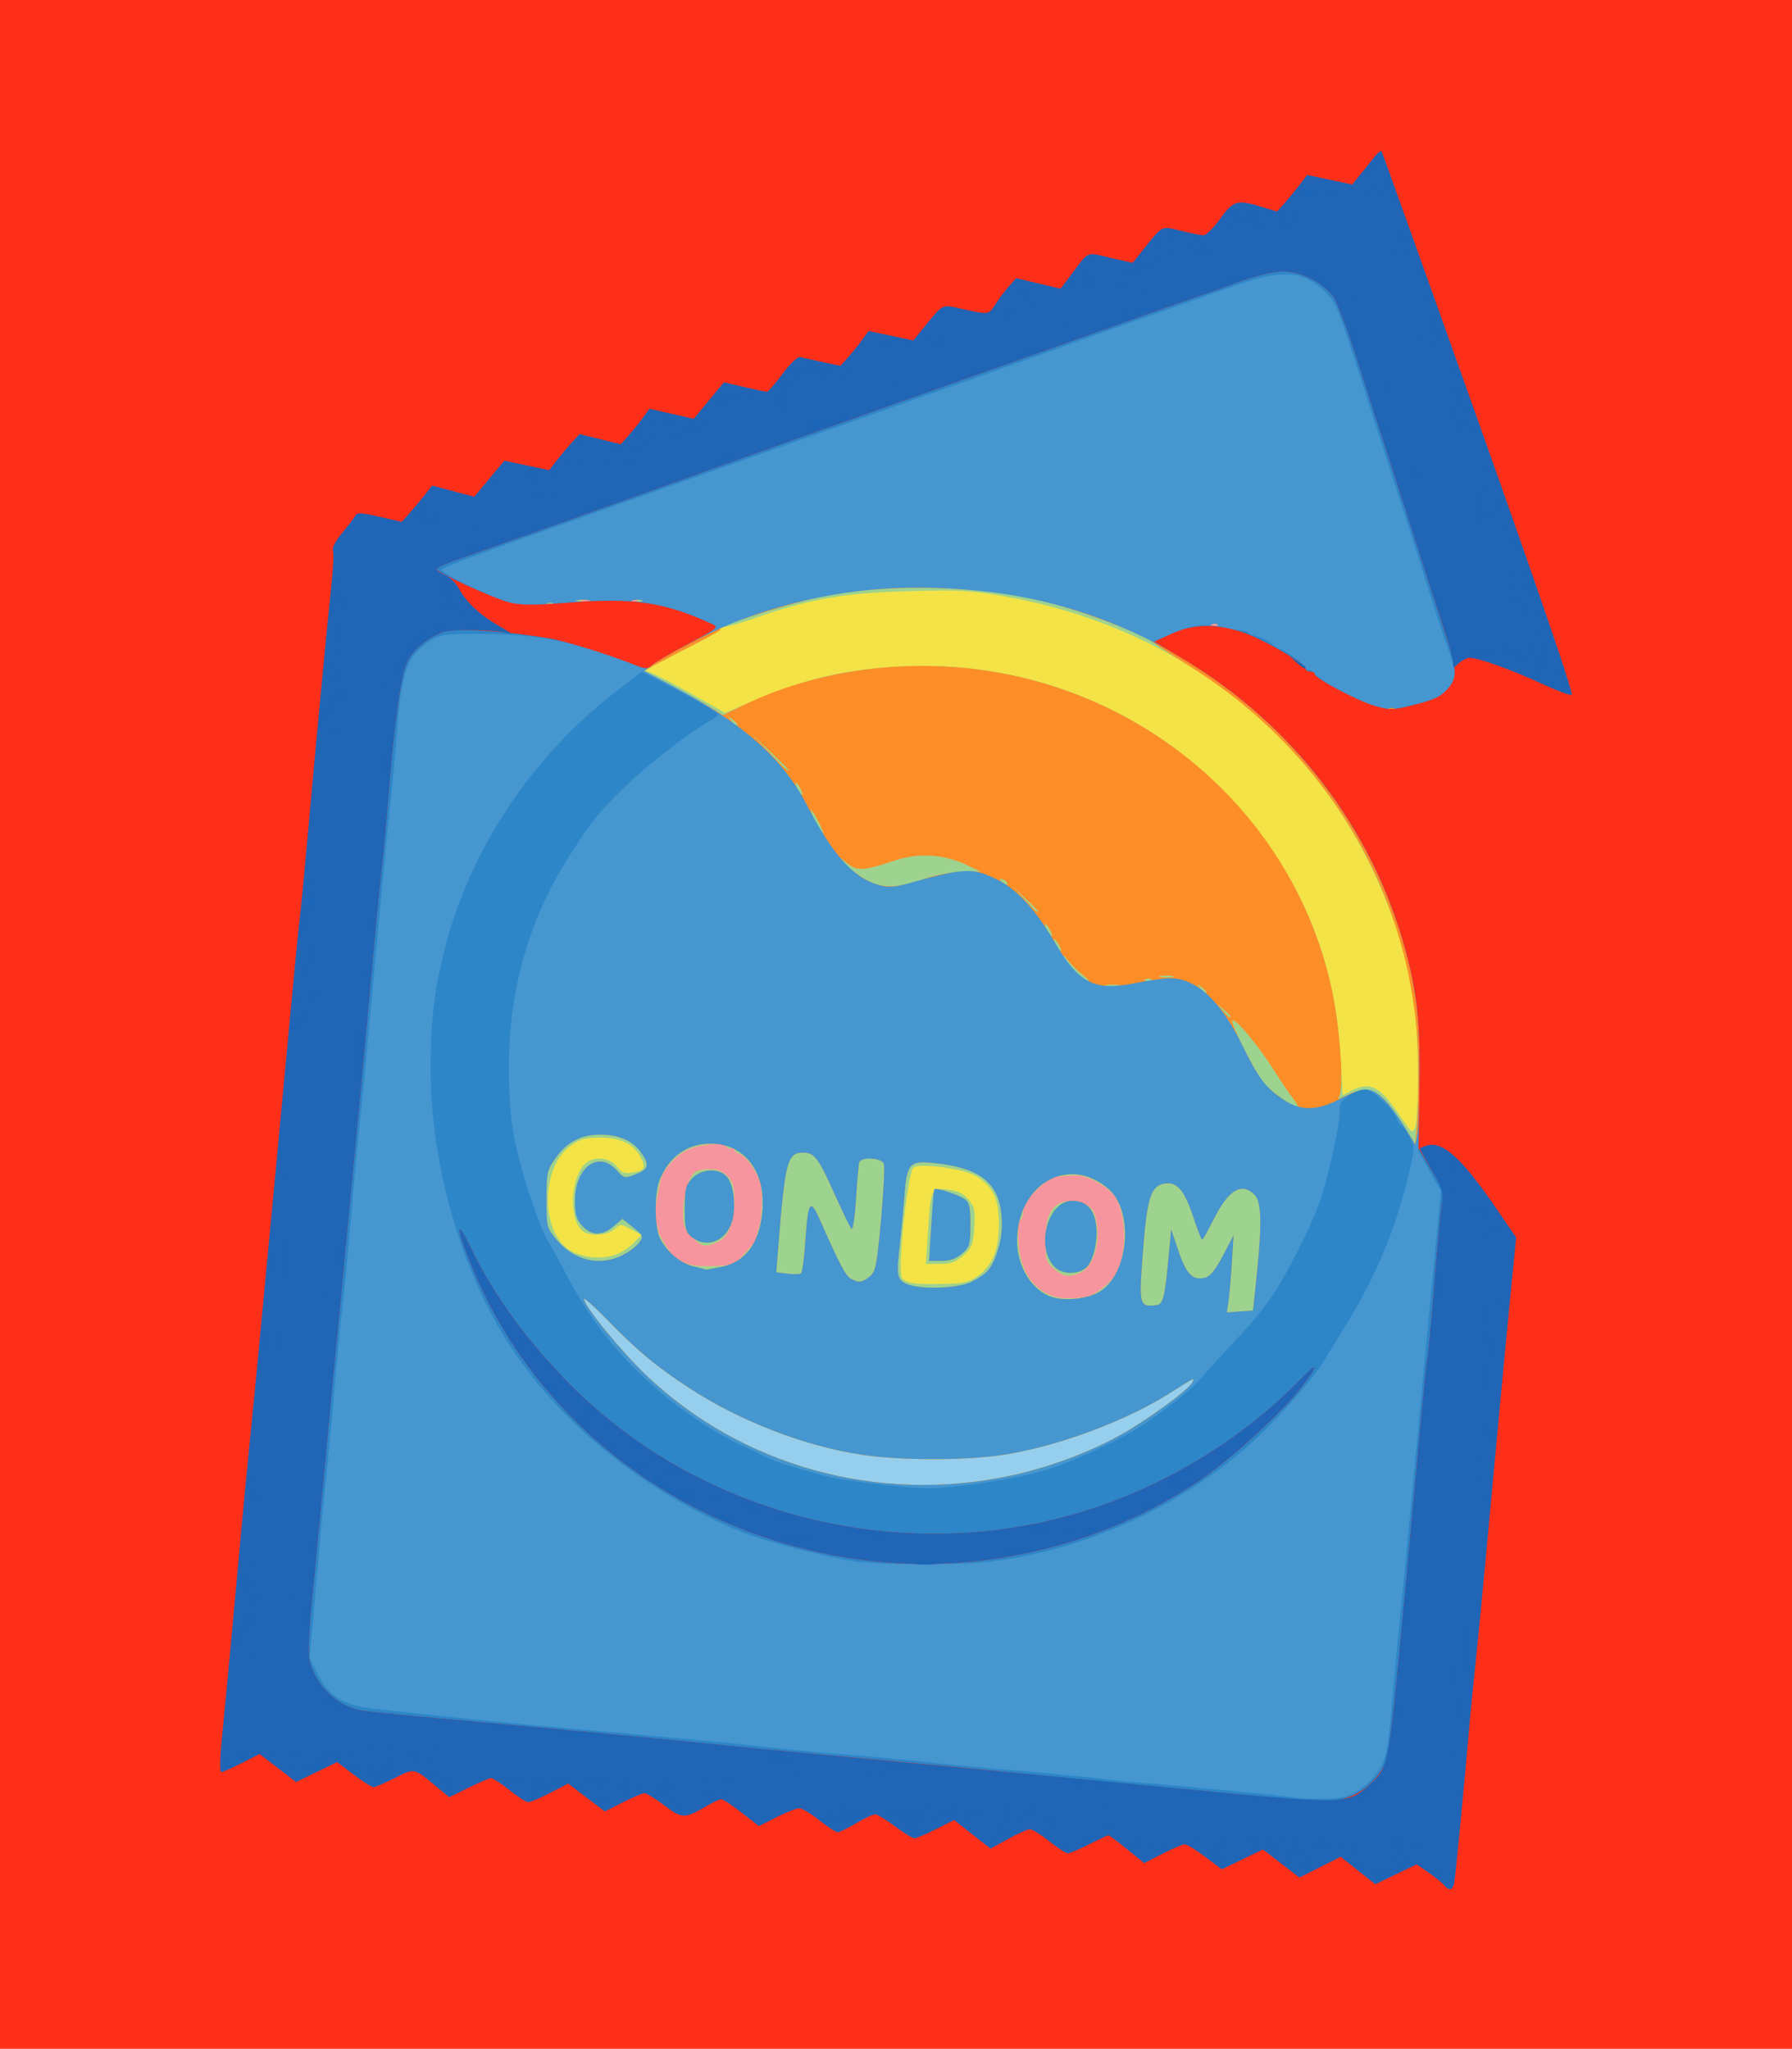
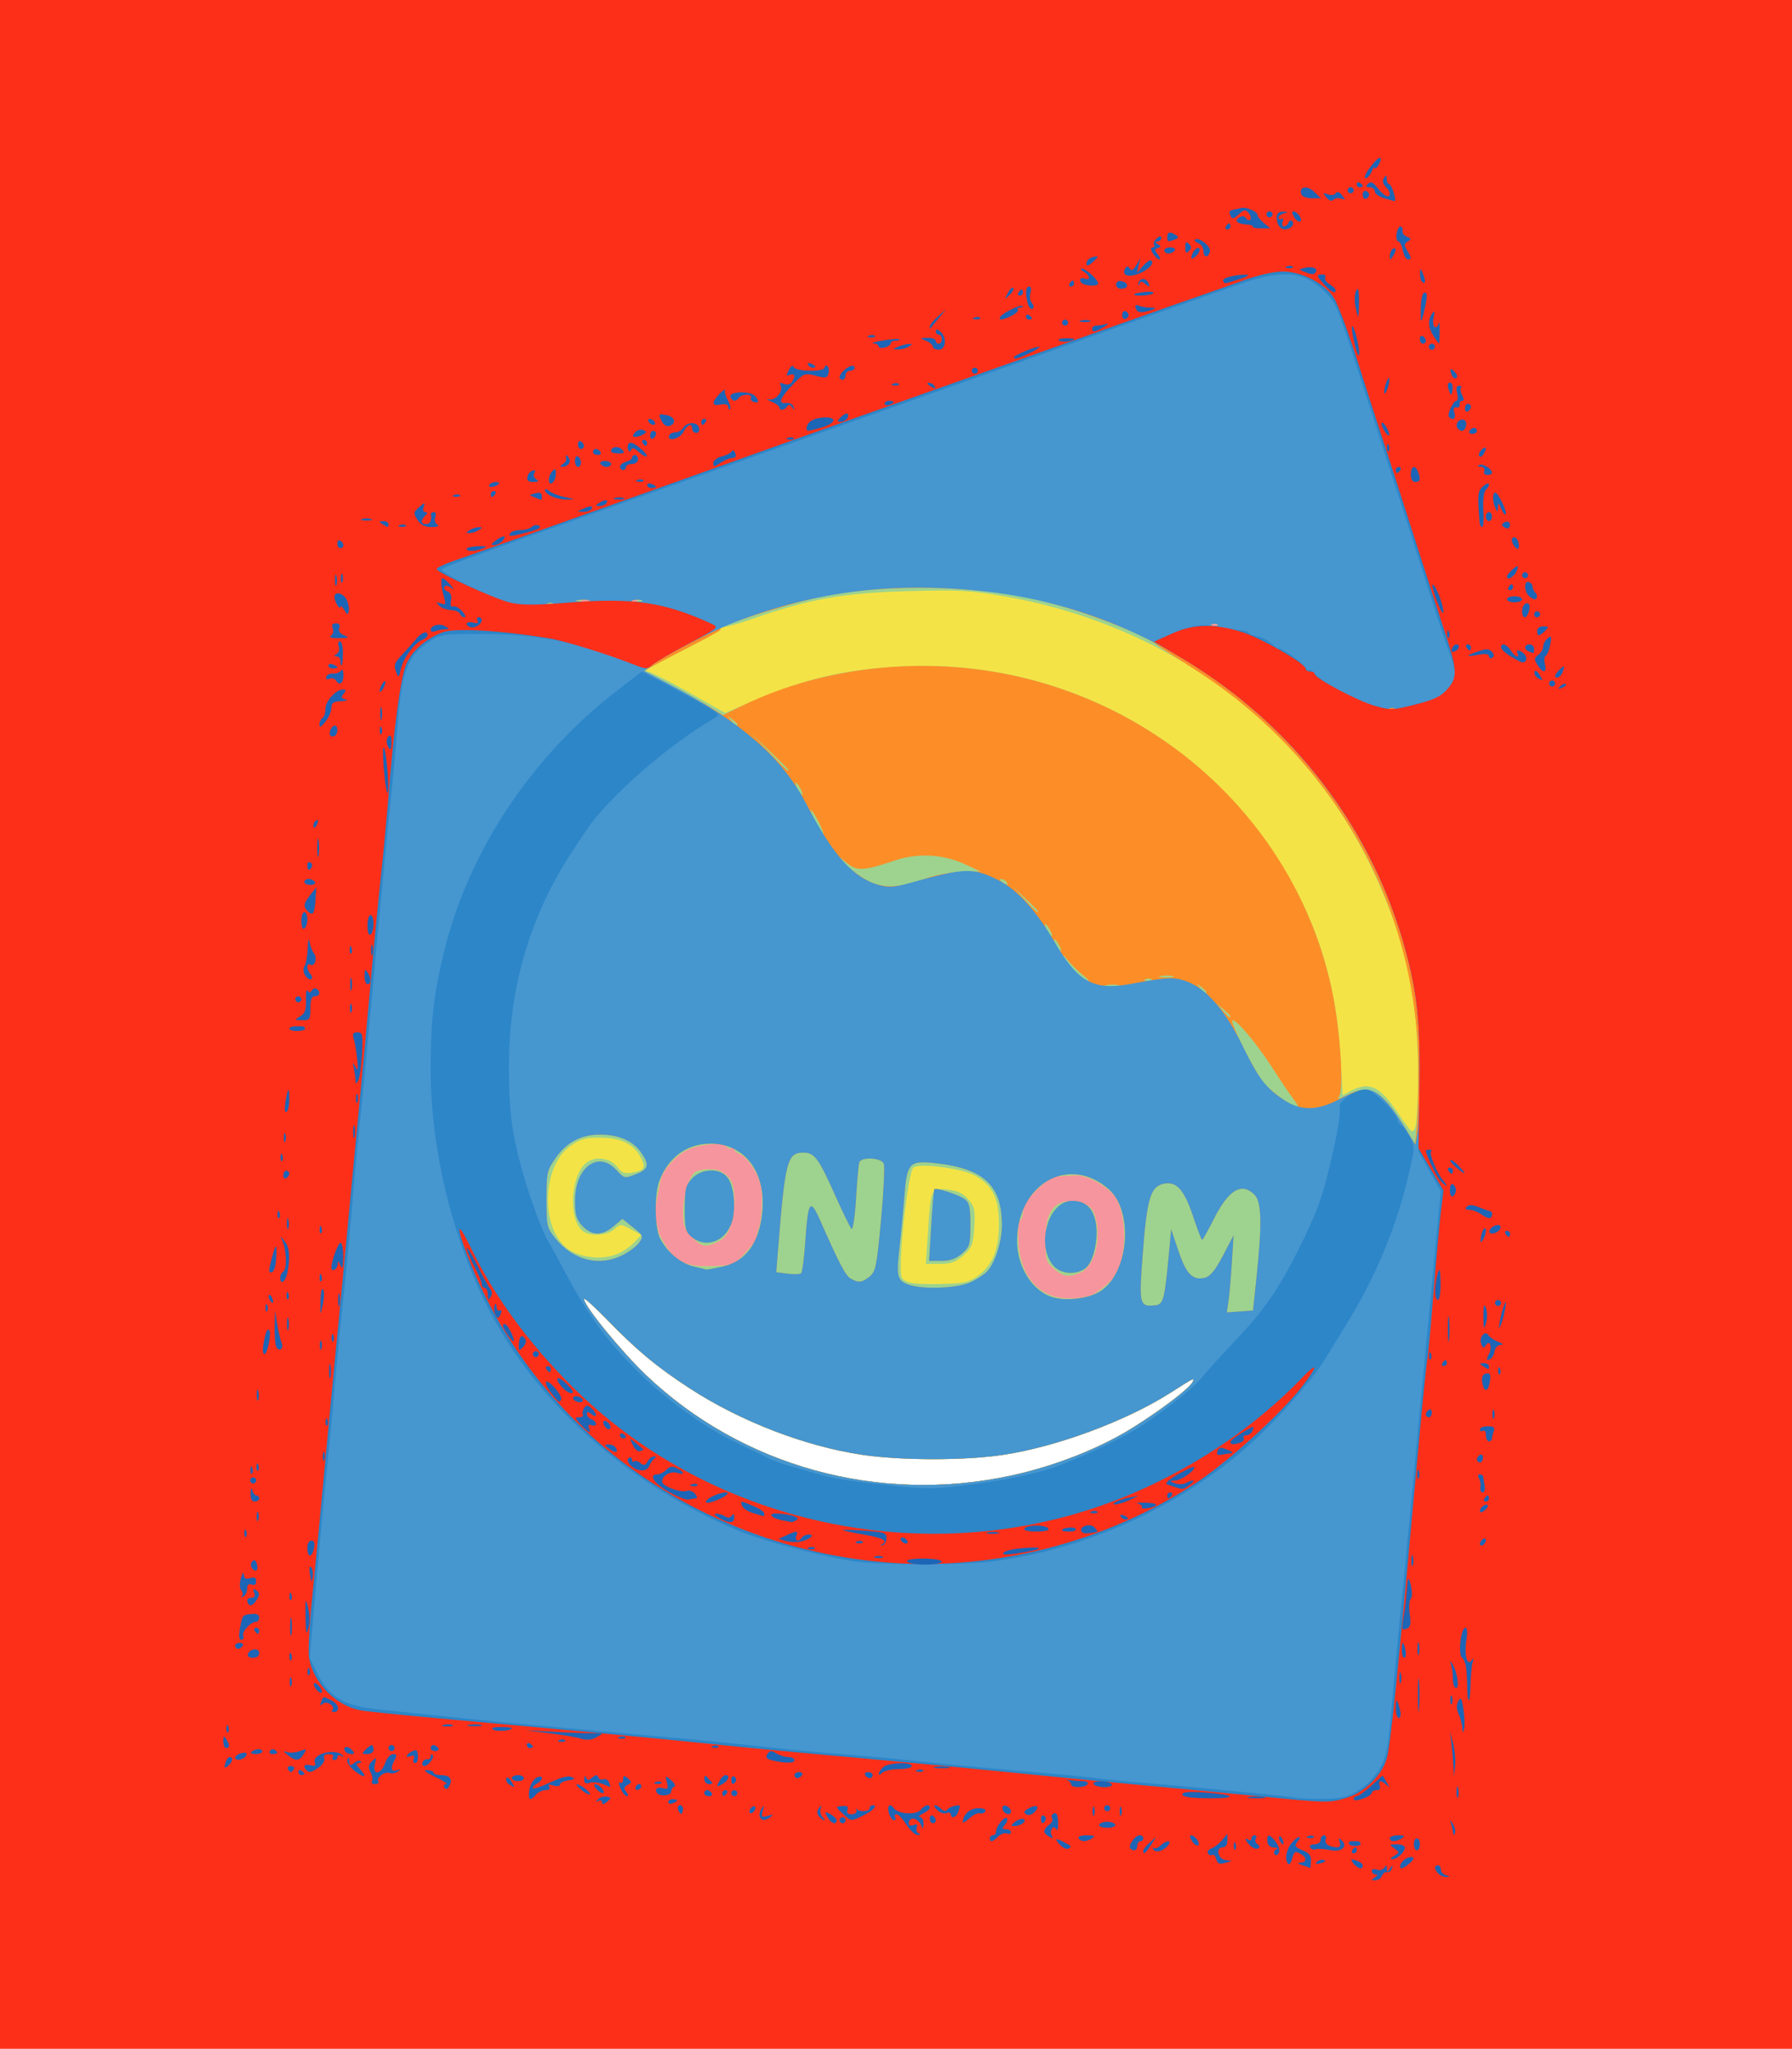
<svg xmlns="http://www.w3.org/2000/svg" width="168.2mm" height="192.27mm" version="1.1" viewBox="0 0 596 681.29">
  <g transform="translate(1040.1 -223.15)">
    <g transform="translate(-628.57 28.571)">
-       <path d="m-397.29 532.36v-323.5h278 278v323.5 323.5h-278-278v-323.5z" fill="#96cfed" />
      <path d="m-397.29 532.36v-323.5h278 278v323.5 323.5h-278-278v-323.5zm321.82 152.93c14.572-3.118 29.714-9.069 40.832-16.05 9.747-6.12 18.93-13.167 19.777-15.179 0.608-1.444 0.746-1.512-7.41 3.674-14.811 9.418-37.794 17.938-55.652 20.629-12.741 1.92-33.851 1.909-46.882-0.026-18.896-2.806-40.336-11.057-57.225-22.024-10.944-7.107-17.629-12.653-27.51-22.824-4.263-4.388-7.75-7.517-7.75-6.953 0 2.282 12.438 17.515 20.747 25.409 31.876 30.284 77.126 42.746 121.07 33.344z" fill="#f6959d" />
      <path d="m-397.29 532.36v-323.5h278 278v323.5 323.5h-278-278v-323.5zm321.82 152.93c14.572-3.118 29.714-9.069 40.832-16.05 9.747-6.12 18.93-13.167 19.777-15.179 0.608-1.444 0.746-1.512-7.41 3.674-14.811 9.418-37.794 17.938-55.652 20.629-12.741 1.92-33.851 1.909-46.882-0.026-18.896-2.806-40.336-11.057-57.225-22.024-10.944-7.107-17.629-12.653-27.51-22.824-4.263-4.388-7.75-7.517-7.75-6.953 0 2.282 12.438 17.515 20.747 25.409 31.876 30.284 77.126 42.746 121.07 33.344zm28.596-60.886c4.236-2.993 5.312-4.109 6.875-7.134 3.784-7.323 2.962-21.131-1.54-25.852-3.221-3.378-9.204-6.29-12.46-6.062-1.536 0.107-4.041 0.265-5.568 0.351-3.688 0.208-11.724 8.139-11.724 11.571 0 1.357-0.429 2.733-0.954 3.057-0.525 0.324-0.826 3.389-0.669 6.809 0.469 10.212 5.323 17.189 13.123 18.863 4.226 0.907 10.457 0.133 12.916-1.604zm-14.11-7.954c-2.578-2.218-2.806-2.982-2.806-9.427 0-8.571 2.258-12.47 7.522-12.986 3.74-0.367 7.558 1.303 8.5 3.717 2.835 7.268 0.638 17.612-4.219 19.859-3.905 1.807-5.833 1.558-8.997-1.163zm-102.37-5.519c2.234-2.42 3.866-4.597 3.626-4.837s0.026-1.627 0.592-3.083c0.566-1.456 1.037-5.447 1.047-8.87 0.015-4.928-0.525-7.151-2.595-10.684-1.438-2.454-3.513-4.746-4.611-5.095-1.098-0.349-1.997-1.08-1.997-1.625 0-0.545-0.419-0.733-0.931-0.416-0.512 0.316-1.158 0.208-1.436-0.242-1.108-1.792-8.877-1.276-13.344 0.886-4.028 1.95-8.24 6.829-8.94 10.357-0.114 0.573-0.641 3.235-1.172 5.916-0.543 2.744-0.603 6.14-0.136 7.769 0.456 1.591 0.748 2.998 0.648 3.125-0.1 0.127 0.811 1.915 2.025 3.972 3.577 6.063 7.508 7.92 15.973 7.545 7.061-0.313 7.259-0.396 11.25-4.719zm-18.015-4.99c-2.544-2.544-2.923-3.659-2.923-8.599 0-5.077 2.037-11.765 3.942-12.942 1.861-1.15 6.567-1.335 8.45-0.332 3.454 1.839 4.543 4.024 4.577 9.18 0.049 7.481-1.782 12.377-5.282 14.123-4.204 2.097-5.437 1.896-8.763-1.43zm174.81-203.68c-0.332-0.332-1.195-0.368-1.917-0.079-0.798 0.319-0.561 0.556 0.604 0.604 1.054 0.043 1.645-0.193 1.312-0.525zm-208.46-8.052c-0.677-0.274-2.027-0.291-3-0.037-0.973 0.254-0.419 0.478 1.231 0.498 1.65 0.02 2.446-0.187 1.769-0.461zm15.46 0.052c-0.332-0.332-1.195-0.368-1.917-0.079-0.798 0.319-0.561 0.556 0.604 0.604 1.054 0.043 1.645-0.193 1.312-0.525z" fill="#f4e346" />
      <path d="m-397.29 532.36v-323.5h278 278v323.5 323.5h-278-278v-323.5zm321.82 152.93c14.572-3.118 29.714-9.069 40.832-16.05 9.747-6.12 18.93-13.167 19.777-15.179 0.608-1.444 0.746-1.512-7.41 3.674-14.811 9.418-37.794 17.938-55.652 20.629-12.741 1.92-33.851 1.909-46.882-0.026-18.896-2.806-40.336-11.057-57.225-22.024-10.944-7.107-17.629-12.653-27.51-22.824-4.263-4.388-7.75-7.517-7.75-6.953 0 2.282 12.438 17.515 20.747 25.409 31.876 30.284 77.126 42.746 121.07 33.344zm28.596-60.886c4.236-2.993 5.312-4.109 6.875-7.134 3.784-7.323 2.962-21.131-1.54-25.852-3.221-3.378-9.204-6.29-12.46-6.062-1.536 0.107-4.041 0.265-5.568 0.351-3.688 0.208-11.724 8.139-11.724 11.571 0 1.357-0.429 2.733-0.954 3.057-0.525 0.324-0.826 3.389-0.669 6.809 0.469 10.212 5.323 17.189 13.123 18.863 4.226 0.907 10.457 0.133 12.916-1.604zm-14.11-7.954c-2.578-2.218-2.806-2.982-2.806-9.427 0-8.571 2.258-12.47 7.522-12.986 3.74-0.367 7.558 1.303 8.5 3.717 2.835 7.268 0.638 17.612-4.219 19.859-3.905 1.807-5.833 1.558-8.997-1.163zm-25.533 2.579c5.081-3.624 7.227-8.815 7.227-17.478 0-8.432-2.05-12.645-7.781-15.992-4.123-2.408-18.73-4.346-20.663-2.742-1.978 1.641-5.392 34.375-3.826 36.68 1.214 1.788 4.139 2.239 13.27 2.046 7.128-0.151 9.028-0.556 11.773-2.514zm-16.409-14.296c0.996-15.206 0.995-15.203 6.491-14.583 3.378 0.381 5.206 1.245 6.968 3.293 2.106 2.449 2.34 3.538 1.977 9.23-0.366 5.755-0.759 6.764-3.621 9.322-2.555 2.283-4.155 2.868-7.845 2.868h-4.635l0.664-10.13zm-60.425 6.197c2.234-2.42 3.866-4.597 3.626-4.837s0.026-1.627 0.592-3.083c0.566-1.456 1.037-5.447 1.047-8.87 0.015-4.928-0.525-7.151-2.595-10.684-1.438-2.454-3.513-4.746-4.611-5.095-1.098-0.349-1.997-1.08-1.997-1.625 0-0.545-0.419-0.733-0.931-0.416-0.512 0.316-1.158 0.208-1.436-0.242-1.108-1.792-8.877-1.276-13.344 0.886-4.028 1.95-8.24 6.829-8.94 10.357-0.114 0.573-0.641 3.235-1.172 5.916-0.543 2.744-0.603 6.14-0.136 7.769 0.456 1.591 0.748 2.998 0.648 3.125-0.1 0.127 0.811 1.915 2.025 3.972 3.577 6.063 7.508 7.92 15.973 7.545 7.061-0.313 7.259-0.396 11.25-4.719zm-18.015-4.99c-2.544-2.544-2.923-3.659-2.923-8.599 0-5.077 2.037-11.765 3.942-12.942 1.861-1.15 6.567-1.335 8.45-0.332 3.454 1.839 4.543 4.024 4.577 9.18 0.049 7.481-1.782 12.377-5.282 14.123-4.204 2.097-5.437 1.896-8.763-1.43zm-24.641 5.552c1.77-0.754 4.238-2.479 5.485-3.833l2.268-2.462-3.467-1.867c-3.391-1.826-3.514-1.825-5.564 0.03-2.344 2.121-8.203 2.413-10.482 0.522-4.889-4.058-3.999-18.597 1.391-22.736 2.852-2.19 7.74-1.538 9.998 1.333 1.764 2.242 2.557 2.52 5.573 1.955 3.769-0.707 4.184-1.738 2.163-5.379-2.317-4.176-6.603-6.176-13.247-6.183-5.159-6e-3 -6.722 0.444-10.128 2.911-8.966 6.495-9.854 25.983-1.521 33.39 4.033 3.585 12.068 4.649 17.531 2.321zm266.09-60.129c4e-3 -25.517-4.134-44.145-14.919-67.16-22.58-48.186-67.629-81.719-122.72-91.346-11.247-1.966-15.051-2.168-32-1.7-21.501 0.593-32.923 2.61-51.21 9.04-5.486 1.929-10.436 3.246-11 2.926-0.564-0.319-0.702-0.222-0.306 0.216 0.396 0.438-3.429 2.914-8.5 5.502-14.14 7.216-17.273 9.022-15.657 9.022 0.817 0 6.976 3.104 13.686 6.898l12.2 6.898 8.826-3.805c17.622-7.597 30.784-10.681 49.726-11.652 55.826-2.862 107.61 27.036 132.37 76.42 8.269 16.495 12.701 33.905 13.791 54.166l0.644 11.971 2.8-1.448c6.246-3.23 9.571-1.572 16 7.976 4.069 6.043 4.448 6.349 5.325 4.291 0.519-1.218 0.945-9.415 0.947-18.215zm-66.643-149.1c-0.332-0.332-1.195-0.368-1.917-0.079-0.798 0.319-0.561 0.556 0.604 0.604 1.054 0.043 1.645-0.193 1.312-0.525zm-208.46-8.052c-0.677-0.274-2.027-0.291-3-0.037-0.973 0.254-0.419 0.478 1.231 0.498 1.65 0.02 2.446-0.187 1.769-0.461zm15.46 0.052c-0.332-0.332-1.195-0.368-1.917-0.079-0.798 0.319-0.561 0.556 0.604 0.604 1.054 0.043 1.645-0.193 1.312-0.525z" fill="#9dd38f" />
      <path d="m-397.29 532.36v-323.5h278 278v323.5 323.5h-278-278v-323.5zm321.82 152.93c14.572-3.118 29.714-9.069 40.832-16.05 9.747-6.12 18.93-13.167 19.777-15.179 0.608-1.444 0.746-1.512-7.41 3.674-14.811 9.418-37.794 17.938-55.652 20.629-12.741 1.92-33.851 1.909-46.882-0.026-18.896-2.806-40.336-11.057-57.225-22.024-10.944-7.107-17.629-12.653-27.51-22.824-4.263-4.388-7.75-7.517-7.75-6.953 0 2.282 12.438 17.515 20.747 25.409 31.876 30.284 77.126 42.746 121.07 33.344zm81.836-65.926c1.879-17.882 1.706-25.138-0.656-27.5-4.278-4.278-8.621-1.688-13.537 8.074-1.918 3.809-3.67 6.926-3.893 6.926s-1.61-3.618-3.083-8.039c-2.94-8.829-5.603-11.65-9.961-10.556-4.106 1.031-5.282 5.01-6.639 22.475-1.382 17.785-1.233 18.434 4.114 17.88 2.717-0.282 3.11-1.833 4.625-18.259l0.645-7 2.452 7.261c2.612 7.734 4.735 9.843 8.866 8.806 1.692-0.425 3.441-2.592 5.919-7.335l3.517-6.732-0.56 9c-0.308 4.95-0.807 10.716-1.11 12.812l-0.551 3.812 8.697-0.625 1.156-11zm-51.226 4.121c8.991-6.858 10.191-26.357 2.061-33.495-13.241-11.626-30.555-1.688-30.469 17.49 0.038 8.386 5.029 16.308 11.597 18.408 4.921 1.573 13.138 0.399 16.81-2.402zm-16.147-7.871c-6.189-6.739-1.929-21.802 6.142-21.718 4.21 0.043 6.586 2.107 7.649 6.643 1.245 5.311-0.574 13.862-3.365 15.817-3.198 2.24-8.002 1.898-10.426-0.742zm-27.782 5.369c2.2-1.01 4.776-2.71 5.724-3.778 2.554-2.876 4.777-9.966 4.771-15.217-0.016-13.273-6.07-18.902-22.181-20.628-8.68-0.929-9.436-0.104-10.293 11.233-0.365 4.824-1.087 12.43-1.605 16.903-1.088 9.388-0.727 10.897 2.921 12.234 4.642 1.7 16.248 1.281 20.664-0.747zm-13.016-18.869c0.398-6.463 0.857-11.892 1.019-12.066 0.574-0.614 8.086 1.795 10.028 3.215 1.642 1.2 1.969 2.631 1.969 8.607 0 6.613-0.217 7.354-2.806 9.581-1.971 1.695-4.015 2.413-6.87 2.413h-4.064l0.724-11.75zm-20.49 16.956c1.998-1.618 2.37-3.469 3.786-18.821 0.864-9.365 1.28-17.782 0.926-18.706-0.772-2.011-7.549-2.366-8.171-0.429-0.221 0.688-0.703 6.131-1.071 12.097-0.369 5.966-1.044 10.466-1.501 10s-2.945-5.572-5.529-11.347c-5.508-12.309-6.784-14-10.566-14-5.267 0-5.998 2.822-8.325 32.137l-0.606 7.637 3.781 0.482c2.08 0.265 4.102 0.198 4.495-0.15s1.014-5.127 1.383-10.619c0.902-13.451 1.623-14.473 4.928-6.987 6.386 14.463 8.439 18.382 10.151 19.378 2.582 1.502 3.793 1.373 6.319-0.673zm-49.052-3.287c7.101-1.523 11.468-6.713 12.987-15.432 2.552-14.656-4.614-25.487-16.862-25.487-7.863 0-14.028 4.507-17.055 12.469-1.684 4.429-1.52 15.654 0.28 19.101 2.38 4.56 6.87 8.277 11.23 9.298 2.188 0.512 4.069 0.977 4.179 1.032 0.11 0.055 2.469-0.386 5.241-0.981zm-10.081-9.833c-2.101-1.704-2.361-2.739-2.361-9.42 0-6.567 0.303-7.828 2.424-10.086 3.031-3.226 8.879-3.56 11.505-0.658 2.093 2.313 3.073 8.586 2.127 13.626-1.387 7.396-8.469 10.776-13.696 6.538zm-22.887 5.927c2.142-1.093 4.576-2.96 5.409-4.15 1.427-2.038 1.308-2.328-2.055-5l-3.57-2.837-2.956 2.487c-3.821 3.216-7.272 3.163-10.35-0.159-2.007-2.166-2.452-3.681-2.452-8.352 0-11.101 7.717-16.837 13.767-10.233 2.614 2.853 2.725 2.877 6.447 1.416 4.338-1.704 4.659-3.151 1.638-7.393-2.694-3.784-7.4-5.792-13.569-5.79-6.303 2e-3 -11.049 2.521-14.757 7.833-2.841 4.07-3.026 4.904-3.026 13.654 0 8.881 0.142 9.495 3.025 13.06 5.933 7.336 14.63 9.453 22.449 5.465zm264.03-43.272c0.275-3.433 0.474-12.092 0.443-19.242-0.236-53.641-28.574-103.51-75.54-132.94-5.721-3.584-10.902-6.936-11.512-7.449-3.638-3.055-19.633-9.435-33.891-13.518-21.955-6.287-56.265-7.211-79-2.128-12.351 2.762-35.413 10.314-32.005 10.482 0.547 0.027-3.278 2.228-8.5 4.891s-11.191 5.769-13.263 6.901l-3.768 2.059 9.532 5.093c5.243 2.801 11.145 6.114 13.116 7.362l3.584 2.268 6.582-3.196c28.269-13.728 63.775-16.935 95.633-8.639 51.085 13.303 90.033 53.603 100.47 103.95 2.661 12.841 3.926 32.686 2.216 34.747-0.84 1.012-0.06 0.87 2.561-0.466 7.635-3.893 11.615-1.768 18.952 10.12 2.023 3.277 3.727 5.955 3.786 5.951 0.059-5e-3 0.333-2.817 0.608-6.25zm-40.996-8.492c-1.182-1.512-4.304-6.125-6.938-10.25-5.193-8.132-12.522-16.834-13.433-15.949-0.813 0.789 7.886 17.955 10.66 21.034 2.516 2.794 9.644 7.915 11.016 7.915 0.464 0-0.123-1.238-1.305-2.75zm-21.004-27.595c0-0.19-1.012-1.202-2.25-2.25l-2.25-1.905 1.905 2.25c1.79 2.114 2.595 2.705 2.595 1.905zm-8-8.033c0-0.208-0.787-0.995-1.75-1.75-1.586-1.244-1.621-1.208-0.378 0.378 1.306 1.666 2.128 2.196 2.128 1.372zm-29.238-2.309c-0.956-0.25-2.756-0.259-4-0.02-1.244 0.239-0.462 0.444 1.738 0.455s3.218-0.185 2.262-0.435zm-12.071-3.571c-1.545-1.237-3.713-3.372-4.817-4.745-1.635-2.033-1.813-2.099-0.963-0.354 1.05 2.152 6.659 7.362 7.916 7.353 0.37-3e-3 -0.591-1.017-2.136-2.254zm23.039 1.654c-0.332-0.332-1.195-0.368-1.917-0.079-0.798 0.319-0.561 0.556 0.604 0.604 1.054 0.043 1.645-0.193 1.312-0.525zm7.032-1.083c-0.956-0.25-2.756-0.259-4-0.02-1.244 0.239-0.462 0.444 1.738 0.455s3.218-0.185 2.262-0.435zm-37.762-10.313c-0.589-1.1-1.295-2-1.57-2s-0.018 0.9 0.57 2c0.589 1.1 1.295 2 1.57 2s0.018-0.9-0.57-2zm-3-5c-0.589-1.1-1.295-2-1.57-2s-0.018 0.9 0.57 2c0.589 1.1 1.295 2 1.57 2s0.018-0.9-0.57-2zm-4-6.297c0-0.163-1.913-2.076-4.25-4.25l-4.25-3.953 3.953 4.25c3.676 3.953 4.547 4.71 4.547 3.953zm-37.183-10.935c3.126-1.118 8.475-2.086 11.888-2.151l6.205-0.118-5.205-2.393c-7.299-3.356-15.662-3.82-23.205-1.288-10.719 3.599-12.751 3.683-16.329 0.671-1.744-1.468-3.171-2.433-3.171-2.146s2.022 2.179 4.495 4.205c8.292 6.794 13.485 7.455 25.322 3.219zm26.683 1.232c-0.34-0.55-1.154-0.993-1.809-0.985-0.716 9e-3 -0.592 0.402 0.309 0.985 1.921 1.242 2.267 1.242 1.5 0zm-62.5-20c-1.122-2.2-2.266-4-2.541-4s0.418 1.8 1.541 4 2.266 4 2.541 4-0.418-1.8-1.541-4zm-6-11c-0.589-1.1-1.295-2-1.57-2s-0.018 0.9 0.57 2c0.589 1.1 1.295 2 1.57 2s0.018-0.9-0.57-2zm-4-6.281c0-0.155-2.812-2.967-6.25-6.25l-6.25-5.969 5.969 6.25c5.544 5.806 6.531 6.708 6.531 5.969zm-17-15.096c0-0.208-0.787-0.995-1.75-1.75-1.586-1.244-1.621-1.208-0.378 0.378 1.306 1.666 2.128 2.196 2.128 1.372zm159.73-33.227c-0.332-0.332-1.195-0.368-1.917-0.079-0.798 0.319-0.561 0.556 0.604 0.604 1.054 0.043 1.645-0.193 1.312-0.525zm-221-7c-0.332-0.332-1.195-0.368-1.917-0.079-0.798 0.319-0.561 0.556 0.604 0.604 1.054 0.043 1.645-0.193 1.312-0.525zm12.032-1.083c-0.956-0.25-2.756-0.259-4-0.02-1.244 0.239-0.462 0.444 1.738 0.455s3.218-0.185 2.262-0.435zm17.507 0.031c-0.677-0.274-2.027-0.291-3-0.037-0.973 0.254-0.419 0.478 1.231 0.498 1.65 0.02 2.446-0.187 1.769-0.461z" fill="#fd8e27" />
      <path d="m-397.29 532.36v-323.5h278 278v323.5 323.5h-278-278v-323.5zm321.82 152.93c14.572-3.118 29.714-9.069 40.832-16.05 9.747-6.12 18.93-13.167 19.777-15.179 0.608-1.444 0.746-1.512-7.41 3.674-14.811 9.418-37.794 17.938-55.652 20.629-12.741 1.92-33.851 1.909-46.882-0.026-18.896-2.806-40.336-11.057-57.225-22.024-10.944-7.107-17.629-12.653-27.51-22.824-4.263-4.388-7.75-7.517-7.75-6.953 0 2.282 12.438 17.515 20.747 25.409 31.876 30.284 77.126 42.746 121.07 33.344zm81.836-65.926c1.879-17.882 1.706-25.138-0.656-27.5-4.278-4.278-8.621-1.688-13.537 8.074-1.918 3.809-3.67 6.926-3.893 6.926s-1.61-3.618-3.083-8.039c-2.94-8.829-5.603-11.65-9.961-10.556-4.106 1.031-5.282 5.01-6.639 22.475-1.382 17.785-1.233 18.434 4.114 17.88 2.717-0.282 3.11-1.833 4.625-18.259l0.645-7 2.452 7.261c2.612 7.734 4.735 9.843 8.866 8.806 1.692-0.425 3.441-2.592 5.919-7.335l3.517-6.732-0.56 9c-0.308 4.95-0.807 10.716-1.11 12.812l-0.551 3.812 8.697-0.625 1.156-11zm-51.226 4.121c8.991-6.858 10.191-26.357 2.061-33.495-13.241-11.626-30.555-1.688-30.469 17.49 0.038 8.386 5.029 16.308 11.597 18.408 4.921 1.573 13.138 0.399 16.81-2.402zm-16.147-7.871c-6.189-6.739-1.929-21.802 6.142-21.718 4.21 0.043 6.586 2.107 7.649 6.643 1.245 5.311-0.574 13.862-3.365 15.817-3.198 2.24-8.002 1.898-10.426-0.742zm-27.782 5.369c2.2-1.01 4.776-2.71 5.724-3.778 2.554-2.876 4.777-9.966 4.771-15.217-0.016-13.273-6.07-18.902-22.181-20.628-8.68-0.929-9.436-0.104-10.293 11.233-0.365 4.824-1.087 12.43-1.605 16.903-1.088 9.388-0.727 10.897 2.921 12.234 4.642 1.7 16.248 1.281 20.664-0.747zm-13.016-18.869c0.398-6.463 0.857-11.892 1.019-12.066 0.574-0.614 8.086 1.795 10.028 3.215 1.642 1.2 1.969 2.631 1.969 8.607 0 6.613-0.217 7.354-2.806 9.581-1.971 1.695-4.015 2.413-6.87 2.413h-4.064l0.724-11.75zm-20.49 16.956c1.998-1.618 2.37-3.469 3.786-18.821 0.864-9.365 1.28-17.782 0.926-18.706-0.772-2.011-7.549-2.366-8.171-0.429-0.221 0.688-0.703 6.131-1.071 12.097-0.369 5.966-1.044 10.466-1.501 10s-2.945-5.572-5.529-11.347c-5.508-12.309-6.784-14-10.566-14-5.267 0-5.998 2.822-8.325 32.137l-0.606 7.637 3.781 0.482c2.08 0.265 4.102 0.198 4.495-0.15s1.014-5.127 1.383-10.619c0.902-13.451 1.623-14.473 4.928-6.987 6.386 14.463 8.439 18.382 10.151 19.378 2.582 1.502 3.793 1.373 6.319-0.673zm-49.052-3.287c7.101-1.523 11.468-6.713 12.987-15.432 2.552-14.656-4.614-25.487-16.862-25.487-7.863 0-14.028 4.507-17.055 12.469-1.684 4.429-1.52 15.654 0.28 19.101 2.38 4.56 6.87 8.277 11.23 9.298 2.188 0.512 4.069 0.977 4.179 1.032 0.11 0.055 2.469-0.386 5.241-0.981zm-10.081-9.833c-2.101-1.704-2.361-2.739-2.361-9.42 0-6.567 0.303-7.828 2.424-10.086 3.031-3.226 8.879-3.56 11.505-0.658 2.093 2.313 3.073 8.586 2.127 13.626-1.387 7.396-8.469 10.776-13.696 6.538zm-22.887 5.927c2.142-1.093 4.576-2.96 5.409-4.15 1.427-2.038 1.308-2.328-2.055-5l-3.57-2.837-2.956 2.487c-3.821 3.216-7.272 3.163-10.35-0.159-2.007-2.166-2.452-3.681-2.452-8.352 0-11.101 7.717-16.837 13.767-10.233 2.614 2.853 2.725 2.877 6.447 1.416 4.338-1.704 4.659-3.151 1.638-7.393-2.694-3.784-7.4-5.792-13.569-5.79-6.303 2e-3 -11.049 2.521-14.757 7.833-2.841 4.07-3.026 4.904-3.026 13.654 0 8.881 0.142 9.495 3.025 13.06 5.933 7.336 14.63 9.453 22.449 5.465zm264.97-60.191c0.066-17.935-1-27.35-4.623-40.822-17.118-63.659-73.105-111.85-138.81-119.49-30.447-3.538-56.916-0.404-84.006 9.947-7.546 2.883-24.54 11.642-28.248 14.559l-2.277 1.791 9.763 5.195c23.272 12.384 36.251 23.851 44.183 39.035 9.045 17.315 15.699 24.705 24.339 27.032 2.926 0.788 5.122 0.656 9.522-0.574 18.905-5.284 21.57-5.378 30.071-1.07 6.17 3.127 12.595 10.175 18.511 20.307 8.185 14.019 13.203 16.62 26.844 13.912 4.561-0.905 9.77-1.646 11.575-1.645 8.876 2e-3 16.82 7.339 24.166 22.32 5.469 11.152 7.726 14.114 13.837 18.158 5.647 3.737 11.197 3.62 18.718-0.393 3.178-1.696 7.03-3.083 8.56-3.083 3.461 0 7.542 3.94 12.646 12.21l3.782 6.128 0.696-3.919c0.383-2.155 0.722-10.974 0.754-19.596zm-8.213-121.43c-0.332-0.332-1.195-0.368-1.917-0.079-0.798 0.319-0.561 0.556 0.604 0.604 1.054 0.043 1.645-0.193 1.312-0.525zm-59-28c-0.332-0.332-1.195-0.368-1.917-0.079-0.798 0.319-0.561 0.556 0.604 0.604 1.054 0.043 1.645-0.193 1.312-0.525zm-221-7c-0.332-0.332-1.195-0.368-1.917-0.079-0.798 0.319-0.561 0.556 0.604 0.604 1.054 0.043 1.645-0.193 1.312-0.525zm12.032-1.083c-0.956-0.25-2.756-0.259-4-0.02-1.244 0.239-0.462 0.444 1.738 0.455s3.218-0.185 2.262-0.435zm17.507 0.031c-0.677-0.274-2.027-0.291-3-0.037-0.973 0.254-0.419 0.478 1.231 0.498 1.65 0.02 2.446-0.187 1.769-0.461z" fill="#4696d0" />
      <path d="m-397.29 532.36v-323.5h278 278v323.5 323.5h-278-278v-323.5zm435.79 258.6c2.041-1.046 4.64-2.959 5.776-4.25 5.049-5.738 5.613-7.684 7.021-24.225 0.755-8.867 2.069-22.872 2.919-31.122s2.192-21.975 2.98-30.5c0.788-8.525 2.104-22.475 2.925-31 0.82-8.525 2.211-23.15 3.091-32.5 0.88-9.35 2.249-23.682 3.043-31.848l1.443-14.848-7.476-13.304 0.329-20c0.362-22.016-0.604-31.96-4.518-46.5-10.933-40.61-37.451-75.343-74.312-97.334l-9.399-5.607 4.944-2.189c7.357-3.258 11.236-3.871 16.885-2.67 2.782 0.592 6.071 1.126 7.309 1.188 1.238 0.062 2.25 0.393 2.25 0.737s1.296 0.884 2.88 1.201c1.584 0.317 3.689 1.385 4.679 2.375 0.99 0.99 2.056 1.752 2.37 1.694 1.148-0.21 7.969 4.597 8.975 6.326 0.57 0.979 1.049 1.357 1.066 0.841 0.017-0.516 0.924 0.021 2.017 1.193 2.899 3.111 13.662 8.842 20.049 10.674 5.216 1.496 5.966 1.473 13-0.397 4.106-1.092 7.779-1.996 8.164-2.009 0.385-0.013 1.913-1.615 3.397-3.561 2.529-3.316 2.623-3.801 1.505-7.75-0.656-2.317-1.587-5.113-2.067-6.213-0.481-1.1-3.859-11.45-7.507-23-3.648-11.55-7.245-22.8-7.995-25s-4.606-14.125-8.57-26.5c-11.449-35.737-12.008-37.33-14.251-40.662-1.171-1.739-3.925-4.327-6.12-5.75-5.894-3.822-12.829-3.547-25.824 1.022-31.523 11.085-41.78 14.715-56.267 19.913-8.8 3.158-17.8 6.386-20 7.173s-43.375 15.384-91.5 32.437c-87.775 31.103-94.802 33.651-96.321 34.921-1.105 0.925 16.599 9.559 22.622 11.034 3.686 0.902 8.363 0.898 20.135-0.02 21.001-1.637 31.319-0.095 46.82 6.998 2.741 1.254 2.699 1.292-7.5 6.691-5.641 2.986-11.067 6.153-12.057 7.037-1.542 1.376-2.26 1.423-5 0.327-20.36-8.146-32.575-10.62-52.415-10.62-12.418 0-13.075 0.106-17.085 2.755-6.816 4.501-8.767 9.649-10.137 26.745-0.639 7.975-1.608 18.55-2.152 23.5-1.008 9.162-4.631 47.263-7.416 78-0.847 9.35-2.203 23.3-3.012 31-0.809 7.7-2.148 22.1-2.974 32-0.826 9.9-1.96 21.825-2.521 26.5s-1.902 18.4-2.981 30.5-2.402 26.05-2.94 31c-0.538 4.95-1.957 20.125-3.154 33.722l-2.175 24.722 2.705 5.529c3.609 7.377 8.707 10.43 19.328 11.575 33.724 3.636 46.237 4.843 92.729 8.943 12.1 1.067 28.075 2.635 35.5 3.485 7.425 0.85 19.575 2.012 27 2.583 7.425 0.571 19.35 1.681 26.5 2.467 7.15 0.786 21.325 2.124 31.5 2.973s21.875 1.959 26 2.466 10.65 1.168 14.5 1.47c13.874 1.088 51.022 4.693 52 5.046 0.55 0.198 4.28 0.396 8.29 0.44 5.319 0.058 8.293-0.435 11-1.824zm-165.47-77.156c-8.648-1.126-29.575-6.507-37.255-9.579-32.898-13.158-61.886-36.791-79.231-64.593-15.318-24.554-24.824-58.794-24.832-89.448-4e-3 -16.222 1.087-25.631 4.621-39.822 8.166-32.8 28.87-64.042 56.734-85.614l8.859-6.858 9.141 4.834c5.028 2.659 10.902 5.89 13.055 7.182 3.519 2.111 3.729 2.454 2.084 3.403-15.586 8.982-35.801 26.718-42.997 37.726-0.55 0.841-2.323 3.509-3.94 5.929-14.307 21.412-21.568 45.777-21.553 72.319 9e-3 14.817 0.967 22.175 4.568 35.081 2.367 8.482 6.924 20.79 8.516 23 0.396 0.55 2.861 5.05 5.478 10 7.399 13.996 13.531 22.456 23.696 32.687 9.912 9.976 23.636 19.834 34.697 24.92 3.596 1.654 7.662 3.614 9.037 4.356 1.375 0.742 5.2 2.107 8.5 3.034 3.3 0.927 8.25 2.324 11 3.106s11.75 2.111 20 2.955c14.196 1.452 15.804 1.429 30-0.427 9.314-1.218 18.561-3.122 24.393-5.024 10.067-3.283 26.022-10.94 32.7-15.693 9.668-6.881 15.255-11.448 17.826-14.573 1.512-1.837 5.749-6.533 9.415-10.435 7.728-8.226 9.514-10.355 13.841-16.509 4.71-6.698 12.708-22.36 15.776-30.896 3.194-8.885 7.575-29.184 6.876-31.857-0.568-2.17 4.982-6.143 8.581-6.143 2.318 0 9.63 6.97 10.636 10.138 0.325 1.024 0.908 1.862 1.296 1.862 0.388 0 1.561 1.59 2.608 3.533 1.841 3.419 1.847 3.781 0.165 11.25-4.051 17.994-10.974 34.918-20.791 50.824-2.927 4.743-6.143 9.998-7.147 11.678-4.513 7.556-17.466 22.061-27.175 30.431-23.185 19.987-54.132 33.641-84.474 37.271-9.745 1.166-35.61 1.14-44.705-0.045z" fill="#2c86c8" />
      <path d="m-414.3 536.15 0.066-342.44 297.8 0.864 302.72-0.93 1.795 339.65-1.927 345.29-308.3 0.93-293.15-2.725zm450.72 256.21c5.755-1.709 11.365-7.096 13.137-12.614 1.377-4.288 3.471-24.687 10.639-103.62 1.36-14.982 2.698-28.257 2.973-29.5 0.275-1.243 1.214-11.261 2.088-22.261s1.978-23.125 2.453-26.944l0.864-6.944-8.335-14.112 0.327-19.5c0.361-21.484-0.625-31.49-4.531-46-10.933-40.61-37.451-75.343-74.311-97.333l-9.397-5.606 5.943-2.661c7.207-3.227 14.104-3.384 23.23-0.528 6.415 2.008 21.213 10.518 21.213 12.2 0 0.511 0.675 0.929 1.5 0.929s1.5 0.37 1.5 0.822c0 1.418 14.243 8.967 20.032 10.617 5.216 1.486 5.988 1.46 13.5-0.461 6.363-1.627 8.53-2.686 10.758-5.258 3.316-3.827 3.152-6.344-1.284-19.72-1.55-4.675-6.48-19.975-10.955-34-4.475-14.025-8.976-27.975-10.002-31-1.026-3.025-4.429-13.6-7.562-23.5s-6.777-19.681-8.097-21.735c-3.148-4.9-10.696-8.764-17.116-8.764-2.832 0-8.265 1.253-13.283 3.064-4.67 1.685-10.292 3.676-12.492 4.425-5.436 1.85-17.861 6.236-37 13.06-17.308 6.171-21.036 7.493-44.5 15.774-19.122 6.749-81.046 28.813-110 39.195-20.349 7.296-45.554 16.236-58.25 20.661-3.163 1.102-5.75 2.345-5.75 2.761 0 1.138 18.801 9.741 24.301 11.119 3.736 0.936 8.204 0.938 20.135 8e-3 21.001-1.637 31.319-0.095 46.82 6.998 2.741 1.254 2.699 1.292-7.5 6.691-5.641 2.986-11.067 6.153-12.057 7.037-1.542 1.376-2.26 1.423-5 0.327-9.116-3.647-23.855-8.255-29.177-9.122-16.806-2.738-31.714-3.562-35.736-1.975-5.512 2.174-9.931 6.049-11.852 10.392-1.902 4.3-4.099 20.431-5.937 43.585-0.589 7.425-1.736 19.575-2.547 27-0.812 7.425-2.355 23.4-3.43 35.5-1.075 12.1-2.637 28.975-3.47 37.5s-2.66 27.65-4.058 42.5-3.231 33.975-4.073 42.5-2.617 27.2-3.945 41.5-3.119 32.975-3.98 41.5-1.291 17.075-0.955 19c1.446 8.288 8.698 15.733 16.962 17.414 1.65 0.336 12.675 1.481 24.5 2.545 42.73 3.846 76.784 7.042 91 8.542 7.975 0.841 21.925 2.2 31 3.02 32.137 2.903 59.683 5.5 74 6.975 7.975 0.822 24.625 2.434 37 3.584 12.375 1.149 30.825 2.899 41 3.889 23.717 2.306 23.711 2.306 29.707 0.525zm-157-78.584c-60.368-6.379-111.76-43.942-133.96-97.91-5.411-13.155-5.599-17.19-0.286-6.156 7.543 15.668 18.917 31.257 33.322 45.671 44.753 44.78 113.66 60.83 174.15 40.564 25.799-8.644 50.552-24.156 68.74-43.079 5.489-5.711 5.585-4.304 0.184 2.698-6.814 8.832-24.105 24.628-34.717 31.715-31.103 20.772-70.243 30.426-107.43 26.497z" fill="#fd2f19" />
-       <path d="m68.814 821.48c-0.63-0.759-2.957-2.635-5.171-4.17l-4.026-2.79-13.727 6.641-11.531-9.148-13.717 6.908-12.143-9.344-13.667 6.612-5.516-4.165c-3.034-2.291-6.098-4.165-6.809-4.165-0.711-2.1e-4 -4.04 1.408-7.397 3.13l-6.104 3.131-5.684-4.63c-3.127-2.546-5.905-4.63-6.174-4.63s-3.164 1.35-6.433 3-6.454 3-7.078 3c-0.624 0-3.396-1.8-6.159-4-2.763-2.2-5.672-4-6.464-4-0.792 0-4.062 1.453-7.267 3.228l-5.827 3.228-12.124-9.525-6.012 3.035c-3.307 1.669-6.546 3.035-7.199 3.035-0.653 0-3.572-1.8-6.486-4-2.914-2.2-5.88-3.992-6.591-3.983-0.711 9e-3 -3.543 1.352-6.293 2.983s-5.504 2.974-6.119 2.983c-0.616 9e-3 -3.38-1.783-6.143-3.983-2.763-2.2-5.76-4-6.659-4-0.899 0-4.285 1.337-7.523 2.972l-5.887 2.972-5.759-4.472c-3.167-2.46-6.203-4.472-6.746-4.472-0.543 0-2.827 1.068-5.075 2.372-7.182 4.168-7.982 4.15-13.896-0.315-2.955-2.231-5.908-4.057-6.561-4.057-0.653 0-3.895 1.367-7.204 3.037l-6.017 3.037-12.185-9.266-6.003 3.096c-3.302 1.703-6.556 3.096-7.232 3.096s-3.49-1.8-6.253-4c-2.763-2.2-5.513-4-6.112-4-0.598 0-3.98 1.426-7.516 3.17l-6.428 3.17-4.841-4c-6.949-5.741-6.694-5.695-13.273-2.374-3.306 1.669-6.493 3.034-7.083 3.034s-3.554-1.874-6.588-4.165l-5.516-4.165-13.667 6.612-12.1-9.311-5.931 3.014c-3.262 1.658-6.345 3.014-6.85 3.014-0.541 0-0.413-5.033 0.311-12.25 0.676-6.737 1.952-20.125 2.835-29.75 0.883-9.625 2.473-26.95 3.533-38.5 1.06-11.55 2.4-25.514 2.978-31.032s2.17-21.942 3.539-36.5c1.369-14.558 3.621-38.393 5.003-52.968 1.382-14.575 3.611-38.384 4.953-52.91 1.342-14.525 2.694-28.25 3.004-30.5 0.31-2.25 1.444-13.99 2.521-26.09 2.717-30.553 6.745-73.126 8.003-84.585 0.578-5.272 0.791-10.265 0.471-11.097-0.343-0.893 0.876-3.256 2.978-5.772 1.957-2.342 3.923-4.91 4.368-5.706 0.702-1.254 1.792-1.223 8.184 0.231l7.375 1.677 2.556-2.877c1.406-1.583 3.681-4.296 5.056-6.03l2.5-3.153 14 3.712 3-3.616c1.65-1.989 3.9-4.687 5-5.995l2-2.379 14.904 3.148 2.548-3.276c1.401-1.802 3.673-4.5 5.048-5.996l2.5-2.721 13.721 3.372 2.639-2.97c1.452-1.633 3.594-4.288 4.76-5.9l2.12-2.93 14.759 3.342 3-3.655c1.65-2.01 3.906-4.74 5.014-6.066l2.014-2.41 6.798 1.577c3.739 0.867 7.118 1.577 7.51 1.577 0.391 0 2.726-2.686 5.188-5.969 2.758-3.677 5.052-5.816 5.976-5.571 0.825 0.219 4.149 0.965 7.386 1.658l5.886 1.261 2.614-2.941c1.438-1.618 3.544-4.227 4.681-5.798l2.067-2.857 14.867 3.133 3-3.672c7.25-8.873 6.214-8.355 13.5-6.748 8.728 1.925 8.549 1.954 10.916-1.746 1.144-1.788 3.141-4.437 4.438-5.889l2.359-2.639 14.787 3.479 3-3.976c6.723-8.91 5.169-8.189 13.546-6.284l7.427 1.689 3.014-3.78c7.17-8.992 6.282-8.523 13.014-6.884 3.3 0.803 6.689 1.477 7.53 1.496 0.842 0.02 3.317-2.437 5.5-5.459 4.449-6.158 5.65-6.498 13.97-3.956l5 1.528 2.5-2.823c1.375-1.553 3.625-4.293 5-6.09l2.5-3.267 15 3.186 3-3.736c1.65-2.055 3.749-4.661 4.664-5.792s1.848-1.831 2.073-1.556 14.811 41 32.413 90.5c20.222 56.869 31.571 90.108 30.829 90.294-0.646 0.162-4.73-1.34-9.076-3.338-12.313-5.66-23.491-9.563-25.531-8.915-1.023 0.325-2.537 1.268-3.365 2.096-1.341 1.341-1.506 1.265-1.506-0.697 0-1.212-1.308-6.081-2.906-10.821s-6.568-20.094-11.043-34.119c-4.475-14.025-8.976-27.975-10.002-31-1.026-3.025-4.429-13.6-7.562-23.5s-6.777-19.681-8.097-21.735c-3.148-4.9-10.696-8.764-17.116-8.764-2.832 0-8.265 1.253-13.283 3.064-4.67 1.685-10.292 3.676-12.492 4.425-5.436 1.85-17.861 6.236-37 13.06-17.308 6.171-21.036 7.493-44.5 15.774-19.122 6.749-81.046 28.813-110 39.195-20.349 7.296-45.554 16.236-58.25 20.661-3.163 1.102-5.75 2.358-5.75 2.791 0 0.433 1.256 1.307 2.791 1.943 1.535 0.636 3.609 2.675 4.608 4.53 2.495 4.633 7.076 8.876 13.6 12.596 3.025 1.725 4.6 2.825 3.5 2.443-4.241-1.47-19.377-1.776-22.713-0.46-5.512 2.174-9.931 6.049-11.852 10.392-1.902 4.3-4.099 20.431-5.937 43.585-0.589 7.425-1.736 19.575-2.547 27-0.812 7.425-2.355 23.4-3.43 35.5-1.075 12.1-2.637 28.975-3.47 37.5s-2.66 27.65-4.058 42.5-3.231 33.975-4.073 42.5-2.617 27.2-3.945 41.5-3.119 32.975-3.98 41.5-1.291 17.075-0.955 19c1.446 8.288 8.698 15.733 16.962 17.414 1.65 0.336 12.675 1.481 24.5 2.545 42.719 3.845 76.783 7.042 91 8.542 7.975 0.841 22.15 2.224 31.5 3.074s28.25 2.614 42 3.92 32.65 3.092 42 3.968 23.975 2.275 32.5 3.108c65.01 6.353 64.757 6.353 72.088-0.27 6.537-5.906 6.413-5.269 11.467-58.802 1.35-14.3 3.568-38.258 4.928-53.239 1.36-14.982 2.698-28.257 2.973-29.5 0.275-1.243 1.214-11.261 2.088-22.261s1.978-23.125 2.453-26.944c0.861-6.918 0.85-6.969-3.067-13.674-2.162-3.702-3.931-6.941-3.931-7.197 0-0.257 1.129-0.75 2.509-1.097 5.31-1.333 11.618 4.476 23.102 21.274l6.4 9.361-1.545 15.639c-1.822 18.448-5.509 57.593-8.397 89.139-1.133 12.375-2.723 28.8-3.534 36.5s-1.705 16.7-1.987 20c-1.649 19.336-4.727 51.33-5.123 53.25-0.53 2.569-1.669 2.867-3.326 0.87zm-189.4-107.71c-60.368-6.379-111.76-43.942-133.96-97.91-5.411-13.155-5.599-17.19-0.286-6.156 7.543 15.668 18.917 31.257 33.322 45.671 44.753 44.78 113.66 60.83 174.15 40.564 25.799-8.644 50.552-24.156 68.74-43.079 5.489-5.711 5.585-4.304 0.184 2.698-6.814 8.832-24.105 24.628-34.717 31.715-31.103 20.772-70.243 30.426-107.43 26.497zm140.16-298.97-2.361-2.059 2.75 1.674c1.512 0.921 2.75 1.848 2.75 2.059 0 0.781-0.835 0.335-3.139-1.674z" fill="#2065b6" />
      <path d="m45.714 818.86c1-0.646 1.083-0.974 0.25-0.985-0.688-8e-3 -1.25-0.513-1.25-1.122 0-0.623 0.73-0.827 1.67-0.466 0.921 0.353 2.036 0.065 2.485-0.643 0.629-0.992 0.822-0.942 0.845 0.216 0.027 1.333 0.148 1.333 1.091 0s1.011-1.333 0.61 0c-0.248 0.825-0.97 1.383-1.604 1.241-0.634-0.143-1.413 0.42-1.732 1.25-0.319 0.83-1.319 1.502-2.222 1.494-1.426-0.013-1.445-0.143-0.143-0.985zm21.2-1.2c-1.46-1.46-1.556-2.8-0.2-2.8 0.55 0 1 0.642 1 1.427 0 0.785 0.787 1.633 1.75 1.884 1.344 0.351 1.39 0.484 0.2 0.573-0.853 0.064-2.09-0.424-2.75-1.084zm-45.2-2.8c-1.667-0.534-1.917-0.834-0.75-0.9 2.31-0.132 2.231-1.772-0.147-3.044-1.594-0.853-2.001-0.601-2.549 1.583-0.359 1.429-0.954 2.296-1.323 1.927-1.331-1.331-0.691-4.983 1.257-7.18 2.109-2.377 3.608-2.411 1.638-0.037-0.93 1.121-0.567 1.641 1.837 2.637 2.259 0.936 2.947 1.828 2.798 3.628-0.109 1.313-0.212 2.342-0.229 2.288-0.018-0.055-1.157-0.46-2.532-0.9zm17-0.5c-1.351-1.628-1.028-1.832 1.418-0.893 0.87 0.334 1.582 1.009 1.582 1.5 0 1.383-1.62 1.055-3-0.607zm15.609 0.077c0.6-1.563 3.366-2.936 4.211-2.091 0.554 0.554-2.776 3.425-4.039 3.481-0.395 0.018-0.473-0.608-0.173-1.391zm-61.333-1.631c-0.277-1.058-0.871-1.697-1.32-1.419-0.449 0.278-1.102 0.044-1.45-0.518-0.348-0.563 0.184-1.31 1.181-1.661s2.591-1.585 3.541-2.743l1.728-2.105 0.022 2.25c0.013 1.343-0.582 2.25-1.478 2.25-2.476 0-1.795 3.816 0.75 4.201l2.25 0.34-2.361 0.665c-1.817 0.512-2.476 0.222-2.864-1.259zm33.493 0.885c0.581-0.581 1.647-0.86 2.368-0.619 0.749 0.25 0.296 0.703-1.057 1.057-1.663 0.435-2.054 0.305-1.312-0.437zm25.647-2.004c1.862-1.081 1.864-1.15 0.059-2.47-1.733-1.267-1.677-1.358 0.834-1.358 1.48 0 2.691 0.482 2.691 1.071 0 1.508-2.601 3.934-4.179 3.898-0.76-0.018-0.508-0.502 0.594-1.142zm-39.797-0.635c-0.347-0.562-0.066-1.249 0.625-1.528 0.691-0.279 0.339-0.542-0.781-0.585-1.29-0.05-2.092-0.813-2.188-2.079-0.197-2.614 0.826-2.488 2.891 0.358 0.969 1.336 1.335 2.831 0.875 3.575-0.506 0.819-1.018 0.912-1.422 0.259zm-43.619-1.037c0-0.465 0.97-1.702 2.155-2.75l2.155-1.905-1.77 2.75c-1.825 2.836-2.54 3.372-2.54 1.905zm3.4-0.402c-0.397-0.689-0.37-0.937 0.058-0.55 0.429 0.386 1.433 0.049 2.232-0.75 1.638-1.638 3.756-1.983 2.813-0.458-1.24 2.006-4.345 3.076-5.103 1.758zm58.688 0.159c-1.876-0.399-3.968-0.511-4.649-0.25-0.681 0.261-1.535-6e-3 -1.898-0.593-0.387-0.625 0.193-1.068 1.399-1.068 1.164 0 2.059-0.652 2.059-1.5 0-0.825 0.498-1.5 1.107-1.5 0.609 0 0.862 0.638 0.563 1.417-0.54 1.408 1.225 2.583 3.88 2.583 0.889 0 1.166-0.629 0.771-1.75-0.479-1.362-0.338-1.494 0.635-0.596 2.282 2.105-0.051 4.07-3.868 3.258zm7.411 0.088c0.34-0.55 0.816-1 1.059-1s0.441 0.45 0.441 1-0.477 1-1.059 1-0.781-0.45-0.441-1zm-96.919-1.562c-2.215-2.215-1.968-2.709 0.669-1.337 2.997 1.559 3.035 1.605 1.897 2.309-0.542 0.335-1.697-0.102-2.567-0.971zm23.145 0.954c-0.881-0.881 1.53-4.392 3.015-4.392 0.693 0 1.259 0.45 1.259 1s-0.45 1-1 1-1 0.675-1 1.5c0 1.528-1.177 1.99-2.275 0.892zm34.353-0.976c0.048-1.165 0.285-1.402 0.604-0.604 0.289 0.722 0.253 1.584-0.079 1.917-0.332 0.332-0.569-0.258-0.525-1.312zm5.502 0.021c-1.773-1.773-2.105-2.88-0.581-1.938 0.55 0.34 1 0.141 1-0.441s0.477-1.059 1.059-1.059 0.75 0.5 0.372 1.112c-0.378 0.612-0.131 1.455 0.548 1.875 0.802 0.496 0.875 0.985 0.209 1.397-0.564 0.349-1.737-0.077-2.607-0.946zm54.419-0.438c0-1.1 0.45-2 1-2s1 0.9 1 2-0.45 2-1 2-1-0.9-1-2zm-73.808-1.065c-0.665-1.064-0.81-1.935-0.323-1.935 1.372 0 3.333 2.757 2.38 3.346-0.467 0.288-1.392-0.347-2.057-1.411zm52.253 0.976c-0.31-0.501 0.139-0.911 0.996-0.911h2.059c0.275 0 0.613 0.295 0.75 0.655 0.394 1.032-3.177 1.272-3.805 0.256zm-22.986-0.977c-0.363-0.587-0.445-1.281-0.183-1.543 0.262-0.262 0.743 0.218 1.069 1.067 0.676 1.762 0.1 2.072-0.886 0.477zm-96.459-0.933c0-0.55 0.45-1 1-1s1.014-0.562 1.032-1.25c0.046-1.791 2.825-5.227 3.6-4.451 0.359 0.359 0.084 1.339-0.612 2.177-1.045 1.259-0.983 1.524 0.357 1.524 0.892 0 1.622 0.436 1.622 0.969 0 0.533-0.617 0.732-1.371 0.442-0.754-0.289-2.072 0.175-2.929 1.031-1.796 1.796-2.7 1.983-2.7 0.558zm29.5 0c-0.365-0.591 0.736-0.994 2.691-0.985 2.504 0.012 2.944 0.251 1.809 0.985-1.944 1.256-3.724 1.256-4.5 0zm103.5 0c0-0.55 1.238-0.993 2.75-0.985 2.143 0.012 2.419 0.229 1.25 0.985-1.956 1.264-4 1.264-4 0zm-113.84-0.877c-1.602-1.016-1.393-2.236 0.639-3.721 0.826-0.604 1.211-1.569 0.855-2.145-0.356-0.576-0.068-1.269 0.639-1.54 0.888-0.341 1.315 0.593 1.38 3.019 0.053 1.982-0.238 2.976-0.667 2.282-0.542-0.876-0.957-0.912-1.444-0.124-0.376 0.609-0.406 1.557-0.066 2.107 0.748 1.21 0.427 1.24-1.335 0.123zm86.648 0.194c0.722-0.289 1.584-0.253 1.917 0.079 0.332 0.332-0.258 0.569-1.312 0.525-1.165-0.048-1.402-0.285-0.604-0.604zm-133.57-3.829c-1.243-1.918-2.732-3.488-3.309-3.488s-0.772 0.45-0.432 1 0.172 1-0.374 1c-1.21 0-2.562-3.898-1.663-4.796 0.355-0.355 1.011-0.055 1.457 0.667 1.271 2.056 7.502 2.53 9.031 0.688 1.401-1.689 3.049-2.073 3.049-0.711 0 0.466-1.012 1.335-2.25 1.932-1.238 0.597-1.688 1.116-1 1.153 0.688 0.037 1.214 1.08 1.171 2.318-0.053 1.503-0.268 1.752-0.65 0.75-1.092-2.868-4.271-3.489-4.271-0.834 0 0.576 0.725 0.77 1.611 0.43 1.13-0.434 1.446-0.186 1.056 0.828-0.305 0.796-0.018 1.665 0.639 1.932 0.746 0.304 0.631 0.511-0.306 0.552-0.825 0.037-2.517-1.503-3.759-3.421zm181.84 2.844c-0.043-0.643-0.338-1.992-0.654-3-0.547-1.741-0.519-1.743 0.571-0.044 0.63 0.983 0.925 2.333 0.654 3-0.355 0.875-0.514 0.887-0.571 0.044zm-117.75-2.832c0.183-0.55 1.383-1 2.667-1s2.483 0.45 2.667 1c0.183 0.55-1.017 1-2.667 1s-2.85-0.45-2.667-1zm-27.936-1c1.044-0.79 2.329-1.169 2.857-0.843 1.156 0.715-1.118 2.319-3.254 2.296-1.153-0.013-1.062-0.348 0.397-1.453zm-62.438-1.576c-1.016-1.899-0.934-1.981 0.965-0.965 1.142 0.611 2.076 1.545 2.076 2.076 0 1.717-1.899 1.023-3.041-1.111zm4.04 1.076c0-0.55 0.45-1 1-1s1 0.45 1 1-0.45 1-1 1-1-0.45-1-1zm30-0.559c0-0.857 0.45-1.281 1-0.941s1 1.042 1 1.559-0.45 0.941-1 0.941-1-0.702-1-1.559zm11 1.168c0-2.478 2.355-4.609 5.094-4.609 1.862 0 2.774 0.404 2.373 1.053-0.358 0.579-1.172 0.861-1.809 0.627s-2.171 0.496-3.408 1.621c-1.238 1.126-2.25 1.714-2.25 1.307zm26-1.168c0-0.857 0.457-1.276 1.016-0.931s0.757 1.047 0.441 1.559c-0.857 1.387-1.457 1.128-1.457-0.628zm-93.495-0.433c-0.337-0.546-0.117-1.783 0.489-2.75 0.94-1.499 1.007-1.412 0.455 0.591-0.575 2.089-0.387 2.275 1.702 1.685 1.817-0.514 2.009-0.426 0.849 0.386-1.888 1.322-2.72 1.343-3.495 0.089zm19.675-0.291c-0.738-0.89-0.747-1.733-0.028-2.75 0.876-1.239 0.957-1.214 0.521 0.162-0.284 0.895-0.011 2.133 0.606 2.75 0.617 0.617 0.862 1.122 0.544 1.122-0.318 0-1.057-0.578-1.643-1.284zm8.009-0.755c-2.678-2.495-2.678-2.499-0.103-2.692 1.441-0.109 1.914 0.289 1.531 1.287-0.366 0.953 0.105 1.444 1.383 1.444 1.065 0 1.8-0.562 1.633-1.25s-0.116-0.912 0.115-0.5c0.626 1.119 4.253 0.906 4.253-0.25 0-0.55 0.477-1 1.059-1 1.764 0 0.091 1.778-3.232 3.437-3.959 1.975-4.011 1.971-6.638-0.476zm35.811 0.07c0-0.533-0.663-0.714-1.474-0.403-0.811 0.311-2.193-0.153-3.071-1.031s-1.205-1.597-0.726-1.597c0.479 0 1.43 0.559 2.113 1.242 0.793 0.793 1.498 0.883 1.95 0.25 0.728-1.02 4.208-1.944 4.208-1.117 0 0.254-0.273 1.174-0.607 2.044-0.663 1.727-2.393 2.17-2.393 0.613zm25.027-0.015c-0.971-0.6-0.739-1.101 0.923-1.99 2.718-1.454 3.818-0.652 1.831 1.335-0.86 0.86-1.989 1.128-2.754 0.655zm22.131-1.017c0-1.375 0.227-1.938 0.504-1.25s0.277 1.812 0 2.5-0.504 0.125-0.504-1.25zm9 0c0-1.375 0.227-1.938 0.504-1.25s0.277 1.812 0 2.5-0.504 0.125-0.504-1.25zm-146.57 0.134c-0.431-0.697-0.513-1.537-0.183-1.867 0.895-0.895 1.871 0.421 1.387 1.871-0.339 1.016-0.574 1.015-1.204-4e-3zm23.417-0.016c0-0.55 0.45-1.278 1-1.618s1-0.168 1 0.382-0.45 1.278-1 1.618-1 0.168-1-0.382zm84.459-0.185c-0.363-0.587-0.419-1.307-0.126-1.6 0.716-0.716 2.667 0.546 2.667 1.726 0 1.278-1.726 1.193-2.541-0.126zm33.541-0.933c0-0.55 0.45-1 1-1s1 0.45 1 1-0.45 1-1 1-1-0.45-1-1zm-167-1.937c0-0.655-0.557-0.867-1.25-0.476-0.948 0.535-0.974 0.406-0.106-0.535 0.629-0.682 1.937-1.086 2.906-0.897 1.633 0.319 1.641 0.444 0.106 1.716-1.166 0.966-1.656 1.023-1.656 0.191zm22-0.095c0-0.533 0.675-0.969 1.5-0.969s1.5 0.177 1.5 0.393c0 0.216-0.675 0.652-1.5 0.969-0.825 0.317-1.5 0.14-1.5-0.393zm228-1.021c0-0.521 0.449-0.948 0.997-0.948 0.548 0 2.708-1.546 4.8-3.436l3.803-3.436 1.318 2.186c1.09 1.808 1.09 1.969 2.4e-4 0.935-1.796-1.704-2.979-1.574-2.279 0.25 0.364 0.95-0.014 1.5-1.031 1.5-0.884 0-1.607 0.406-1.607 0.902 0 0.496-1.35 1.373-3 1.948-1.821 0.635-3 0.673-3 0.098zm-274.21-2.976c0.244-1.665 1.292-3.481 2.327-4.035 2.434-1.303 2.571 0.578 0.141 1.938-0.958 0.536-1.503 1.213-1.211 1.505s2.911-0.609 5.821-2.002c3.341-1.599 5.906-2.249 6.961-1.765 1.324 0.608 1.1 0.845-1.079 1.143-1.512 0.207-2.75 0.826-2.75 1.377 0 0.566-0.924 0.708-2.125 0.326-1.43-0.454-1.901-0.312-1.441 0.433 0.41 0.664-0.091 1.107-1.252 1.107-1.065 0-2.497 0.675-3.182 1.5-1.926 2.321-2.696 1.789-2.209-1.528zm217.21 1.465c0-0.832 2.099-1.028 7.25-0.679 10.584 0.718 11.578 2.055 1.445 1.944-5.921-0.065-8.695-0.468-8.695-1.266zm22.264 0.845c1.52-0.23 3.77-0.224 5 0.014 1.23 0.237-0.014 0.425-2.764 0.418-2.75-8e-3 -3.756-0.202-2.236-0.432zm68.931-1.782c0.02-1.65 0.244-2.204 0.498-1.231s0.237 2.323-0.037 3c-0.274 0.677-0.481-0.119-0.461-1.769zm-291.06-0.586c-1.298-1.053-1.973-1.9-1.5-1.882 1.22 0.045 4.802 2.861 4.288 3.372-0.235 0.233-1.489-0.437-2.788-1.49zm13.014-0.478c-0.676-1.483-0.743-2.301-0.161-1.941 0.554 0.343 1.008-0.134 1.008-1.059 0-1.411 0.251-1.473 1.563-0.384 1.415 1.174 1.409 1.383-0.055 2.203-1.271 0.711-1.366 1.211-0.441 2.325 0.648 0.781 0.745 1.419 0.216 1.419s-1.488-1.154-2.13-2.564zm12.297 1.681c-1.205-1.205-0.218-2.289 1.641-1.803 1.802 0.471 2.006 0.209 1.479-1.892-0.595-2.371-0.555-2.39 1.433-0.688 1.125 0.963 1.584 1.904 1.021 2.092-0.563 0.188-1.023 0.951-1.023 1.696 0 1.23-3.462 1.683-4.55 0.596zm15.55-0.117c0-0.55 0.423-1 0.941-1s1.219 0.45 1.559 1-0.084 1-0.941 1c-0.857 0-1.559-0.45-1.559-1zm6 0c0-0.55 0.477-1 1.059-1s0.781 0.45 0.441 1-0.816 1-1.059 1-0.441-0.45-0.441-1zm3 0c0-0.55 0.45-1 1-1s1 0.45 1 1-0.45 1-1 1-1-0.45-1-1zm-45-1.5c-0.694-0.837-0.803-1.5-0.245-1.5 0.55 0 1.56 0.675 2.245 1.5 0.694 0.837 0.803 1.5 0.245 1.5-0.55 0-1.56-0.675-2.245-1.5zm-50.421-0.372c-0.384-0.621-0.108-1.134 0.612-1.141 0.72-7e-3 -0.941-1.086-3.691-2.397-3.188-1.52-4.185-2.345-2.75-2.274 1.238 0.06 2.25 0.464 2.25 0.897 0 0.433 1.098 0.787 2.441 0.787 2.936 0 3.996 1.396 2.752 3.62-0.625 1.118-1.137 1.279-1.613 0.508zm63.571-0.078c0.43-1.289 1.801-1.521 1.925-0.325 0.041 0.399-0.465 0.905-1.125 1.125s-1.02-0.14-0.8-0.8zm-42.022-0.95c-0.755-0.478-1.203-1.375-0.997-1.995 0.21-0.63 0.928-0.24 1.63 0.884 1.401 2.243 1.336 2.358-0.634 1.11zm30.977-0.185c-1.317-0.527-3.23-0.693-4.25-0.369-1.356 0.43-1.834 0.1-1.776-1.229 0.049-1.12 0.278-1.322 0.597-0.526 0.424 1.056 0.804 1.056 2.084 0 1.185-0.978 1.663-1.001 1.967-0.098 0.221 0.657 0.99 0.968 1.708 0.693 0.718-0.276 1.575 0.2 1.904 1.056s0.499 1.529 0.379 1.494c-0.12-0.035-1.296-0.494-2.614-1.021zm38.854-0.84c0.611-1.142 1.545-2.076 2.076-2.076 1.717 0 1.023 1.899-1.111 3.041-1.899 1.016-1.981 0.934-0.965-0.965zm117.04 0.998c0-0.51-0.562-1.12-1.25-1.357s-0.35-0.276 0.75-0.087c1.1 0.189 3.039 0.349 4.309 0.356 1.282 8e-3 2.034 0.458 1.691 1.014-0.778 1.26-5.5 1.323-5.5 0.073zm7.5-0.073c-0.36-0.582 0.637-1 2.382-1 1.65 0 3.278 0.45 3.618 1 0.36 0.582-0.637 1-2.382 1-1.65 0-3.278-0.45-3.618-1zm-240.01-0.979c0.333-0.539 0.113-1.899-0.489-3.024-0.856-1.599-0.746-2.392 0.503-3.642 1.463-1.463 1.542-1.377 0.939 1.024-0.957 3.812 2.065 3.475 3.409-0.379 0.575-1.65 1.76-3 2.633-3 1.259 0 1.373 0.4 0.552 1.934-1.522 2.844-1.266 4.077 0.715 3.44 1.386-0.446 1.457-0.354 0.341 0.439-0.775 0.551-2.018 0.768-2.763 0.482-1.623-0.623-4.535 1.561-3.758 2.818 0.301 0.488-0.18 0.887-1.07 0.887s-1.346-0.441-1.013-0.979zm94.325 0.296c0.722-0.289 1.584-0.253 1.917 0.079 0.332 0.332-0.258 0.569-1.312 0.525-1.165-0.048-1.402-0.285-0.604-0.604zm16.203-1.067c9e-3 -0.999 0.336-1.321 0.762-0.75 0.41 0.55 1.154 1.337 1.651 1.75s0.155 0.75-0.762 0.75c-0.926 0-1.66-0.777-1.651-1.75zm8.985 0.191c0-0.857 0.457-1.276 1.016-0.931s0.757 1.047 0.441 1.559c-0.857 1.387-1.457 1.128-1.457-0.628zm-73-0.441c0-0.55 0.9-1 2-1s2 0.45 2 1-0.9 1-2 1-2-0.45-2-1zm-52.372-2.474c-1.61-1.286-2.633-2.895-2.329-3.66 0.36-0.906 0.569-0.736 0.622 0.507 0.066 1.562 0.331 1.663 1.603 0.608 0.838-0.696 1.813-0.976 2.167-0.622 0.353 0.353 0.048 0.642-0.679 0.642-0.931 0-0.786 0.592 0.494 2.006 2.617 2.892 1.483 3.205-1.877 0.52zm146.37 1.474c0-0.55 0.702-1 1.559-1s1.281 0.45 0.941 1-1.042 1-1.559 1-0.941-0.45-0.941-1zm23.5 0c-0.34-0.55 0.084-1 0.941-1 0.857 0 1.559 0.45 1.559 1s-0.423 1-0.941 1-1.219-0.45-1.559-1zm-188.5-1.059c0-0.582 0.45-0.781 1-0.441s1 0.816 1 1.059-0.45 0.441-1 0.441-1-0.477-1-1.059zm193 0.688c0-0.424 0.643-1.414 1.429-2.2 1.612-1.612 9.571-1.969 9.571-0.429 0 0.55-1.935 1-4.3 1s-4.84 0.54-5.5 1.2-1.2 0.853-1.2 0.429zm191.16-2.629c-0.099-1.925-0.392-5.3-0.653-7.5l-0.474-4 1.026 4c0.564 2.2 0.858 5.575 0.653 7.5l-0.373 3.5-0.179-3.5zm-387.66 1c-0.34-0.55 0.11-1 1-1s1.34 0.45 1 1-0.79 1-1 1-0.66-0.45-1-1zm6.167 0.333c-1.315-1.315-0.63-2.136 1.348-1.619 1.46 0.382 1.863 0.133 1.465-0.906-1.102-2.873 6.914-4.902 9.244-2.34 0.427 0.469 0.213 0.529-0.474 0.133s-1.25-0.243-1.25 0.34-0.477 1.059-1.059 1.059-0.781-0.45-0.441-1-0.294-1-1.41-1c-1.325 0-1.842 0.484-1.492 1.396 0.296 0.771-0.49 2.115-1.754 3-2.532 1.773-3.193 1.922-4.178 0.937zm203.15-0.016c0.722-0.289 1.584-0.253 1.917 0.079 0.332 0.332-0.258 0.569-1.312 0.525-1.165-0.048-1.402-0.285-0.604-0.604zm-230.12-2.26c0.296-1.131 0.935-2.057 1.421-2.057 1.349 0 1.053 1.614-0.538 2.935-1.166 0.968-1.325 0.81-0.883-0.878zm236.05 1.237c1.238-0.238 3.263-0.238 4.5 0 1.238 0.238 0.225 0.433-2.25 0.433s-3.487-0.195-2.25-0.433zm-170.46-1.544c0.252-0.688 0.965-1.137 1.583-1s1.125-0.275 1.125-0.917c0-0.642 0.289-0.878 0.642-0.524 0.77 0.77-1.484 3.691-2.848 3.691-0.528 0-0.755-0.562-0.503-1.25zm-2.95-1.199c0.372-0.969 0.075-1.265-0.893-0.893-2.061 0.791-1.799-0.4 0.339-1.545 1.474-0.789 1.824-0.532 1.989 1.465 0.11 1.332-0.293 2.422-0.895 2.422s-0.846-0.652-0.54-1.449zm119.44 0.581c-2.112-0.49-2.511-0.968-1.78-2.132 0.776-1.236 1.296-1.28 2.959-0.25 1.109 0.688 2.923 1.25 4.03 1.25s2.014 0.45 2.014 1c0 1.083-2.896 1.135-7.222 0.132zm-178.78-0.942c0-0.526 0.926-1.199 2.057-1.495 1.309-0.342 1.915-0.112 1.667 0.633-0.479 1.438-3.724 2.189-3.724 0.861zm17.5-0.856c-1.639-1.313-1.683-1.493-0.241-0.996 0.967 0.334 2.876 0.182 4.241-0.337 2.299-0.874 2.391-0.798 1.251 1.028-1.478 2.366-2.597 2.431-5.25 0.305zm-12.138-1.029c1.081-1.081 3.638-1.233 3.638-0.216 0 0.501-0.975 0.912-2.167 0.912-1.192 0-1.854-0.313-1.471-0.696zm6.148-0.321c0.345-0.559 1.047-0.757 1.559-0.441 1.387 0.857 1.128 1.457-0.628 1.457-0.857 0-1.276-0.457-0.931-1.016zm25.033 0.085c-0.969-1.568 0.875-1.949 2.247-0.464 1.059 1.146 1.025 1.395-0.191 1.395-0.814 0-1.739-0.419-2.056-0.931zm6.814-0.569c0.825-0.825 1.757-1.5 2.071-1.5 0.314 0 0.571 0.675 0.571 1.5 0 0.851-0.897 1.5-2.071 1.5-1.841 0-1.905-0.167-0.571-1.5zm7.643-0.5c0-0.55 0.45-1 1-1s1 0.45 1 1-0.45 1-1 1-1-0.45-1-1zm14 0c0-0.55 0.423-1 0.941-1s1.219 0.45 1.559 1-0.084 1-0.941 1c-0.857 0-1.559-0.45-1.559-1zm-68.985-2.25c0.012-1.819 0.201-1.963 0.985-0.75 1.253 1.939 1.253 3 0 3-0.55 0-0.993-1.012-0.985-2.25zm100.98 1.191c0-0.582 0.45-0.781 1-0.441s1 0.816 1 1.059-0.45 0.441-1 0.441-1-0.477-1-1.059zm61.812 0.376c0.722-0.289 1.584-0.253 1.917 0.079 0.332 0.332-0.258 0.569-1.312 0.525-1.165-0.048-1.402-0.285-0.604-0.604zm-51-2c0.722-0.289 1.584-0.253 1.917 0.079 0.332 0.332-0.258 0.569-1.312 0.525-1.165-0.048-1.402-0.285-0.604-0.604zm7.188-0.43c-1.375-0.464-6.1-1.282-10.5-1.818l-8-0.975 10 0.544c5.5 0.299 11.326 0.489 12.948 0.422 3.163-0.131 3.171 0.109 0.052 1.669-1.183 0.592-3.021 0.656-4.5 0.157zm12.812-0.57c0.722-0.289 1.584-0.253 1.917 0.079 0.332 0.332-0.258 0.569-1.312 0.525-1.165-0.048-1.402-0.285-0.604-0.604zm-130.73-2.9c0.048-1.165 0.285-1.402 0.604-0.604 0.289 0.722 0.253 1.584-0.079 1.917-0.332 0.332-0.569-0.258-0.525-1.312zm88.736 0.448c-0.838-0.531 0.045-0.839 2.435-0.849 2.062-8e-3 3.75 0.157 3.75 0.368 0 0.867-4.968 1.253-6.185 0.481zm322.3-0.567c-0.064-1.212-0.616-3.3-1.227-4.641-0.766-1.68-0.794-3.003-0.093-4.257 0.844-1.509 1.135-1.036 1.707 2.773 0.379 2.526 0.473 5.433 0.209 6.46-0.406 1.58-0.498 1.528-0.596-0.336zm-338.85-0.99c0.973-0.254 2.323-0.237 3 0.037 0.677 0.274-0.119 0.481-1.769 0.461-1.65-0.02-2.204-0.244-1.231-0.498zm8.493-0.014c1.244-0.239 3.044-0.23 4 0.02 0.956 0.25-0.062 0.446-2.262 0.435-2.2-0.011-2.982-0.216-1.738-0.455zm315.59-9.793c-3e-3 -4.95 0.166-7.101 0.376-4.78 0.21 2.321 0.212 6.371 6e-3 9-0.207 2.629-0.379 0.73-0.382-4.22zm-7.355 4.333c0-3.641 0.437-3.509 1.378 0.417 0.392 1.633 0.246 2.75-0.359 2.75-0.56 0-1.019-1.425-1.019-3.167zm-353.73 0.56c1.201-1.201-1.702-3.251-3.046-2.152-0.961 0.786-1.119 0.639-0.643-0.6 0.755-1.967 0.592-1.95 3.629-0.375 2.369 1.229 2.729 3.733 0.537 3.733-0.596 0-0.81-0.273-0.477-0.607zm371.88-3.393c0-1.375 0.227-1.938 0.504-1.25s0.277 1.812 0 2.5-0.504 0.125-0.504-1.25zm5.758-0.75c-0.046-0.412-0.159-3.354-0.25-6.537-0.103-3.585-0.673-6.1-1.498-6.61-1.549-0.957-0.613-10.103 1.034-10.103 0.581 0 0.704 1.598 0.306 3.958-0.813 4.81 0.206 9.038 1.668 6.924 0.698-1.009 0.8-0.82 0.376 0.7-0.319 1.145-0.632 4.408-0.696 7.25-0.064 2.842-0.283 5.168-0.486 5.168-0.203 0-0.407-0.338-0.453-0.75zm-382.92-2.75c-0.707-0.852-1.06-1.773-0.785-2.048s1.078 0.197 1.785 1.048 1.06 1.773 0.785 2.048-1.078-0.197-1.785-1.048zm-8.842-2.5c0-1.375 0.227-1.938 0.504-1.25s0.277 1.812 0 2.5-0.504 0.125-0.504-1.25zm386.84-0.918c0-1.605-0.259-3.743-0.576-4.75-0.461-1.466-0.384-1.532 0.385-0.332 1.602 2.501 2.475 8 1.27 8-0.594 0-1.079-1.313-1.079-2.918zm-17.805-0.582c0.02-1.65 0.244-2.204 0.498-1.231s0.237 2.323-0.037 3c-0.274 0.677-0.481-0.119-0.461-1.769zm-363.12-2.083c0.048-1.165 0.285-1.402 0.604-0.604 0.289 0.722 0.253 1.584-0.079 1.917-0.332 0.332-0.569-0.258-0.525-1.312zm-6-5c0.048-1.165 0.285-1.402 0.604-0.604 0.289 0.722 0.253 1.584-0.079 1.917-0.332 0.332-0.569-0.258-0.525-1.312zm-13.829-0.667c0.63-1.892 3.751-2.161 3.751-0.323 0 0.928-0.855 1.573-2.083 1.573-1.222 0-1.911-0.517-1.667-1.25zm383.75-1.25c0-1.375 0.173-2.5 0.383-2.5 0.211 0 0.598 1.125 0.861 2.5s0.09 2.5-0.383 2.5c-0.474 0-0.861-1.125-0.861-2.5zm5.232-0.5c0-1.925 0.206-2.712 0.457-1.75 0.252 0.963 0.252 2.538 0 3.5-0.252 0.963-0.457 0.175-0.457-1.75zm-393.23-1c0-0.55 0.702-1 1.559-1s1.281 0.45 0.941 1-1.042 1-1.559 1-0.941-0.45-0.941-1zm1.587-5.75c0.822-4.545 0.798-4.515 3.911-4.847 1.628-0.174 2.502 0.233 2.502 1.165 0 0.787-0.445 1.432-0.989 1.432-1.804 0-4.844 3.272-4.317 4.647 0.286 0.744 6.4e-4 1.353-0.633 1.353-0.785 0-0.936-1.194-0.474-3.75zm16.699-0.75c7e-3 -2.75 0.202-3.756 0.432-2.236 0.23 1.52 0.224 3.77-0.014 5-0.237 1.23-0.425-0.014-0.418-2.764zm5.123-3.134c-0.083-6.298-0.011-6.549 0.87-3.03 0.568 2.267 0.605 5.076 0.091 6.867-0.715 2.489-0.886 1.804-0.961-3.837zm-16.909 4.633c-0.34-0.55-0.141-1 0.441-1s1.059 0.45 1.059 1-0.198 1-0.441 1-0.719-0.45-1.059-1zm382.06-4.247c0.406-2.339 0.849-5.827 0.984-7.753 0.432-6.152 0.641-6.574 1.49-3 0.47 1.978 0.443 3.895-0.061 4.409-0.491 0.5-0.634 2.794-0.318 5.099 0.461 3.366 0.239 4.318-1.129 4.843-1.505 0.577-1.617 0.158-0.965-3.599zm-383.84-4.363c-1.192-1.192-0.819-2.389 0.746-2.389 0.959 0 1.247-0.578 0.83-1.664-0.429-1.119-0.255-1.427 0.531-0.941 1.499 0.926 1.475 1.805-0.108 3.97-0.703 0.961-1.603 1.422-2 1.024zm13.356-2.973c0.048-1.165 0.285-1.402 0.604-0.604 0.289 0.722 0.253 1.584-0.079 1.917-0.332 0.332-0.569-0.258-0.525-1.312zm-15.838 0.086c0.408-0.45 0.311-1.337-0.214-1.97-0.579-0.698-0.61-2.31-0.077-4.092 0.51-1.708 0.915-2.179 0.964-1.123 0.064 1.35 0.601 1.654 2.086 1.183 1.456-0.462 2-0.18 2 1.04 0 1.077-0.535 1.469-1.5 1.099-1.011-0.388-1.5 0.047-1.5 1.334 0 1.05-0.562 2.233-1.25 2.629s-0.916 0.351-0.509-0.099zm22.64-7.284c-0.329-1.987-0.183-2.92 0.372-2.365 0.504 0.504 0.749 1.98 0.544 3.281-0.315 2.002-0.456 1.861-0.916-0.916zm-19.435-2.306c-0.37-0.598-0.231-1.528 0.307-2.066 0.639-0.639 1.167-0.261 1.519 1.087 0.568 2.171-0.677 2.839-1.826 0.979zm385.75-2.413c0.02-1.65 0.244-2.204 0.498-1.231s0.237 2.323-0.037 3c-0.274 0.677-0.481-0.119-0.461-1.769zm-167.69 0.5c-0.386-0.625 1.656-1 5.441-1 3.373 0 6.059 0.443 6.059 1 0 0.55-2.448 1-5.441 1s-5.719-0.45-6.059-1zm-10.75-1.662c0.688-0.277 1.812-0.277 2.5 0s0.125 0.504-1.25 0.504-1.938-0.227-1.25-0.504zm-188.75-2.838c0-1.442 0.576-2.5 1.361-2.5 0.913 0 1.204 0.824 0.883 2.5-0.263 1.375-0.875 2.5-1.361 2.5-0.486 0-0.883-1.125-0.883-2.5zm231.67 1.425c0.602-0.602 3.958-1.28 7.46-1.506 7.121-0.462 4.78 0.795-3.594 1.929-3.59 0.486-4.658 0.37-3.866-0.422zm-64.862-1.608c0.722-0.289 1.584-0.253 1.917 0.079 0.332 0.332-0.258 0.569-1.312 0.525-1.165-0.048-1.402-0.285-0.604-0.604zm24.162-0.975c2.429-1.205 0.567-2.238-6.04-3.353-3.886-0.655-6.923-1.324-6.75-1.486 0.173-0.162 3.514-0.06 7.423 0.226 6.368 0.465 7.096 0.732 7 2.562-0.059 1.124-0.681 2.159-1.383 2.301-0.701 0.142-0.814 0.029-0.25-0.251zm199.02-0.224c0-0.55 0.45-1.278 1-1.618s1-0.168 1 0.382-0.45 1.278-1 1.618-1 0.168-1-0.382zm-230.9-0.969-2.4-0.691 2.697-1.229c3.482-1.587 3.939-1.548 3.241 0.271-0.639 1.666 0.888 2.076 1.862 0.5 0.34-0.55 1.357-1 2.259-1 2.353 0 0.299 1.749-2.759 2.349-1.375 0.27-3.58 0.18-4.899-0.201zm23.712 0.168c0.722-0.289 1.584-0.253 1.917 0.079 0.332 0.332-0.258 0.569-1.312 0.525-1.165-0.048-1.402-0.285-0.604-0.604zm14.688-0.317c-0.34-0.55-0.168-1 0.382-1s1.278 0.45 1.618 1 0.168 1-0.382 1-1.278-0.45-1.618-1zm-218.42-2.583c0.048-1.165 0.285-1.402 0.604-0.604 0.289 0.722 0.253 1.584-0.079 1.917-0.332 0.332-0.569-0.258-0.525-1.312zm247.17-0.106c0.963-0.252 2.538-0.252 3.5 0 0.963 0.252 0.175 0.457-1.75 0.457s-2.712-0.206-1.75-0.457zm31.272-0.274c-1.036-1.676 2.838-2.974 4.267-1.43 0.709 0.766 1.159 1.427 1 1.468-2.833 0.727-4.803 0.713-5.267-0.038zm-19.022-1.036c0.34-0.55 2.14-1 4-1s3.66 0.45 4 1c0.378 0.612-1.176 1-4 1s-4.378-0.388-4-1zm12.5 0.617c0-0.888 4.046-1.352 4.558-0.523 0.308 0.498-0.592 0.906-1.999 0.906s-2.559-0.173-2.559-0.383zm-267.84-4.617c0-1.375 0.227-1.938 0.504-1.25s0.277 1.812 0 2.5-0.504 0.125-0.504-1.25zm153.84 0.5c-1.473-0.842-1.884-1.437-1-1.449 0.825-0.011 2.163 0.399 2.974 0.912 0.972 0.615 1.733 0.524 2.235-0.265 0.515-0.811 0.766-0.632 0.776 0.553 0.018 2.1-1.606 2.182-4.985 0.25zm21 0.779c-3.324-0.596-5.041-2.279-2.325-2.279 4.312 0 8.531 1.254 7.156 2.126-0.732 0.464-1.556 0.789-1.831 0.723-0.275-0.067-1.625-0.323-3-0.569zm112.51-1.268c-0.35-0.567 0.051-0.735 0.941-0.393 1.732 0.665 2.049 1.382 0.611 1.382-0.518 0-1.216-0.445-1.552-0.989zm-122.15-1.103c-1.729-0.501-3.402-1.585-3.719-2.41-0.708-1.844-0.708-1.844 3.74 0.014 1.992 0.832 3.622 1.957 3.622 2.5s-0.113 0.946-0.25 0.896c-0.138-0.05-1.665-0.5-3.393-1.001zm112.46-0.592c0.722-0.289 1.584-0.253 1.917 0.079 0.332 0.332-0.258 0.569-1.312 0.525-1.165-0.048-1.402-0.285-0.604-0.604zm129.19-0.135c0-1.209 1.897-2.618 2.591-1.924 0.252 0.252-0.228 1.027-1.067 1.723-0.95 0.789-1.524 0.865-1.524 0.202zm-112.46-1.25c0.265-0.429-0.311-0.967-1.28-1.196-0.969-0.229 0.104-0.376 2.385-0.326 4.463 0.098 4.933 1.055 0.898 1.827-1.367 0.261-2.268 0.124-2.002-0.305zm-144.93-1.65c-0.322-0.322 0.585-1.191 2.014-1.933 2.834-1.47 6.378-1.866 4.821-0.538-1.675 1.429-6.231 3.076-6.835 2.471zm136.39-0.177c0.825-0.459 2.85-1.102 4.5-1.429l3-0.594-3 1.414c-3.375 1.591-7.193 2.107-4.5 0.609zm-287.88-2.854c0.071-1.692 0.292-2.077 0.573-1 0.252 0.963 0.874 1.75 1.384 1.75 0.51 0 0.927 0.45 0.927 1s-0.675 1-1.5 1c-0.998 0-1.461-0.921-1.384-2.75zm139.13-0.427c-4.963-2.788-6.954-5.822-3.821-5.822 0.786 0 2.125-0.697 2.976-1.548 1.198-1.198 2.006-1.303 3.571-0.465 2.623 1.404 2.608 2.333-0.024 1.497-2.168-0.688-4.952 0.963-4.952 2.937 0 1.484 6.247 3.805 8.211 3.051 0.808-0.31 2.046 0.132 2.751 0.982 0.76 0.916 0.858 1.546 0.242 1.546-0.572 0-1.64 0.174-2.372 0.386-0.732 0.212-3.694-0.941-6.582-2.563zm271.25 2.178c0.34-0.55 0.816-1 1.059-1s0.441 0.45 0.441 1-0.477 1-1.059 1-0.781-0.45-0.441-1zm-105.5-1c0-0.55 0.477-1 1.059-1s0.781 0.45 0.441 1-0.816 1-1.059 1-0.441-0.45-0.441-1zm104.16-2.75c0.158-0.963-0.065-2.312-0.496-3-0.443-0.707-0.324-1.25 0.275-1.25 0.582 0 1.093 0.338 1.133 0.75 0.041 0.412 0.263 1.762 0.494 3 0.231 1.238-0.056 2.25-0.637 2.25-0.581 0-0.927-0.787-0.769-1.75zm-101.16 0.092c-0.825-0.275-2.164-0.714-2.975-0.976-0.95-0.306 0.286-1.504 3.473-3.365 2.721-1.589 5.144-2.692 5.385-2.452 0.833 0.833-4.197 4.451-6.286 4.521-2.053 0.069-2.055 0.087-0.097 0.874 1.1 0.442 2.758 0.411 3.684-0.07 2.648-1.375 3.394-1.022 1.257 0.594-2.106 1.593-2.218 1.615-4.441 0.874zm-161.19-1.025c0.722-0.289 1.584-0.253 1.917 0.079 0.332 0.332-0.258 0.569-1.312 0.525-1.165-0.048-1.402-0.285-0.604-0.604zm-146.81-1.317c0-0.55 0.45-1 1-1s1 0.45 1 1-0.45 1-1 1-1-0.45-1-1zm388.16-2c0-1.375 0.227-1.938 0.504-1.25s0.277 1.812 0 2.5-0.504 0.125-0.504-1.25zm-388.08-1.583c0.048-1.165 0.285-1.402 0.604-0.604 0.289 0.722 0.253 1.584-0.079 1.917-0.332 0.332-0.569-0.258-0.525-1.312zm2-1c0.048-1.165 0.285-1.402 0.604-0.604 0.289 0.722 0.253 1.584-0.079 1.917-0.332 0.332-0.569-0.258-0.525-1.312zm124.32-0.533c-1.015-1.121-1.169-1.905-0.46-2.343 0.586-0.362 1.065-0.107 1.065 0.567s0.296 0.93 0.658 0.568c0.362-0.362 1.305-0.121 2.097 0.536 1.143 0.949 1.635 0.844 2.392-0.509 0.524-0.937 1.493-1.696 2.153-1.687 0.819 0.01 0.859 0.249 0.127 0.75-0.59 0.404-1.353 1.496-1.696 2.427-0.777 2.11-4.303 1.938-6.336-0.308zm-102.24-2.883c0-1.375 0.227-1.938 0.504-1.25s0.277 1.812 0 2.5-0.504 0.125-0.504-1.25zm383.84 1.059c0-0.518 0.45-1.219 1-1.559s1 0.084 1 0.941c0 0.857-0.45 1.559-1 1.559s-1-0.423-1-0.941zm-86.324-2.658c0.605-1.577 0.993-1.618 3.824-0.401 1.398 0.601 1.548 0.904 0.5 1.006-0.825 0.081-2.256 0.293-3.181 0.472-1.101 0.213-1.495-0.159-1.143-1.077zm-202.25-0.88c-1.692-1.28-1.721-1.462-0.236-1.49 0.93-0.018 1.988 0.448 2.35 1.035 1.089 1.763-0.059 2.01-2.114 0.455zm7.829-1.259c-1.182-2.505-1.182-2.505 1.031-0.645 1.217 1.024 2.345 1.923 2.507 1.998 0.161 0.075-0.303 0.366-1.031 0.645-0.75 0.288-1.836-0.577-2.507-1.998zm198.75-1.012c3e-3 -0.412 1.466-1.639 3.25-2.726 4.624-2.816 4.812-2.867 4.137-1.108-0.334 0.871-1.261 1.584-2.06 1.584-0.799 0-1.203 0.403-0.899 0.895 0.304 0.492-0.156 1.167-1.023 1.5-2.127 0.816-3.414 0.761-3.406-0.145zm84.994-2.309c0-1.133-0.45-1.781-1-1.441s-1 0.141-1-0.441 1.173-1.059 2.607-1.059c1.966 0 2.458 0.389 2 1.582-0.334 0.87-0.607 1.995-0.607 2.5 0 0.505-0.45 0.918-1 0.918s-1-0.927-1-2.059zm-288 0c0-0.582 0.45-0.781 1-0.441s1 0.816 1 1.059-0.45 0.441-1 0.441-1-0.477-1-1.059zm-13-3.441c-2.006-2.135-2.096-2.5-0.615-2.5 0.953 0 1.512-0.359 1.24-0.798s-0.107-1.422 0.365-2.186c0.709-1.148 1.131-1.162 2.434-0.08 0.867 0.719 1.576 1.758 1.576 2.308 0 0.558-0.663 0.45-1.5-0.245-1.081-0.897-1.5-0.922-1.5-0.091 0 0.635 0.675 1.413 1.5 1.729 0.825 0.317 1.5 1.026 1.5 1.576s-0.652 0.75-1.449 0.444c-0.969-0.372-1.265-0.075-0.893 0.893 0.807 2.103 8e-3 1.787-2.658-1.051zm7.606-0.084c-0.374-0.974-0.15-1.431 0.581-1.188 1.495 0.498 2.318 2.771 1.004 2.771-0.537 0-1.25-0.713-1.584-1.584zm-92.527-1c0.048-1.165 0.285-1.402 0.604-0.604 0.289 0.722 0.253 1.584-0.079 1.917-0.332 0.332-0.569-0.258-0.525-1.312zm388.08-2.417c0-1.375 0.227-1.938 0.504-1.25s0.277 1.812 0 2.5-0.504 0.125-0.504-1.25zm-22.158 0.059c0-0.518 0.45-1.219 1-1.559s1 0.084 1 0.941c0 0.857-0.45 1.559-1 1.559s-1-0.423-1-0.941zm-388.81-6.559c0.02-1.65 0.244-2.204 0.498-1.231s0.237 2.323-0.037 3c-0.274 0.677-0.481-0.119-0.461-1.769zm97.938-0.605c-1.302-1.647-2.071-3.29-1.71-3.652 0.88-0.88 5.682 4.778 4.996 5.887-0.697 1.128-0.547 1.23-3.287-2.235zm7.367 2.105c-0.34-0.55 0.057-1 0.882-1 0.825 0 1.778 0.45 2.118 1s-0.057 1-0.882 1c-0.825 0-1.778-0.45-2.118-1zm-3.835-4.078c-2.873-3.355-1.435-4.054 1.752-0.852 1.866 1.875 2.397 2.931 1.472 2.931-0.794 0-2.245-0.935-3.224-2.078zm306.1-1.372c-0.273-1.426 0.056-2.651 0.786-2.931 1.789-0.687 2.231 0.073 1.69 2.905-0.606 3.169-1.872 3.183-2.475 0.027zm-383.51-4.05c0.011-2.2 0.216-2.982 0.455-1.738s0.23 3.044-0.02 4c-0.25 0.956-0.446-0.062-0.435-2.262zm388.83-0.083c0.048-1.165 0.285-1.402 0.604-0.604 0.289 0.722 0.253 1.584-0.079 1.917-0.332 0.332-0.569-0.258-0.525-1.312zm-316.58-0.417c-0.34-0.55-0.141-1 0.441-1s1.059 0.45 1.059 1-0.198 1-0.441 1-0.719-0.45-1.059-1zm311.5-1c-1.282-0.828-1.246-0.972 0.25-0.985 0.963-8e-3 1.75 0.435 1.75 0.985 0 1.22-0.113 1.22-2 0zm-13.5-1c0.34-0.55 0.816-1 1.059-1s0.441 0.45 0.441 1-0.477 1-1.059 1-0.781-0.45-0.441-1zm-4.421-2.583c0.048-1.165 0.285-1.402 0.604-0.604 0.289 0.722 0.253 1.584-0.079 1.917-0.332 0.332-0.569-0.258-0.525-1.312zm19.87-0.322c1.29-2.411 0.341-5.183-1.02-2.98-0.642 1.04-0.971 0.939-1.508-0.46-0.842-2.194 1.265-4.781 2.399-2.946 0.405 0.655 1.849 1.636 3.208 2.178 1.623 0.648 1.895 1.008 0.791 1.05-0.933 0.035-1.823 1.029-2 2.235-0.176 1.194-0.926 2.372-1.667 2.616-1.078 0.355-1.119 0.017-0.204-1.692zm-317.95-0.095c0-0.55 0.45-1 1-1s1 0.45 1 1-0.45 1-1 1-1-0.45-1-1zm-89.522-3.75c0.707-3.784 1.224-4.93 1.88-4.167 0.767 0.893-0.634 7.917-1.579 7.917-0.616 0-0.732-1.446-0.301-3.75zm4.127 1.163c-0.333-0.867-0.545-3.902-0.471-6.744l0.134-5.168 0.713 4.5c0.392 2.475 1.038 5.242 1.435 6.149s0.288 1.917-0.242 2.244c-0.53 0.327-1.236-0.114-1.568-0.981zm14.553-0.412c0-1.375 0.227-1.938 0.504-1.25s0.277 1.812 0 2.5-0.504 0.125-0.504-1.25zm66.191-0.384c0.159-2.744 1.068-3.37 2.211-1.52 0.373 0.603-7e-3 1.78-0.842 2.616-1.36 1.36-1.504 1.244-1.368-1.095zm308.98-5.116c4e-3 -3.85 0.185-5.303 0.402-3.228 0.216 2.075 0.213 5.225-8e-3 7-0.221 1.775-0.398 0.078-0.394-3.772zm-371.25 2.917c0.048-1.165 0.285-1.402 0.604-0.604 0.289 0.722 0.253 1.584-0.079 1.917-0.332 0.332-0.569-0.258-0.525-1.312zm58.557-0.85c-1.807-2.758-2.009-3.57-0.885-3.559 0.839 9e-3 3.43 5.146 2.875 5.701-0.195 0.195-1.09-0.769-1.99-2.142zm-73.403-3.566c0-1.925 0.206-2.712 0.457-1.75 0.252 0.963 0.252 2.538 0 3.5-0.252 0.963-0.457 0.175-0.457-1.75zm397.92-2.5c-0.017-3.82 0.183-4.489 0.85-2.835 0.487 1.207 0.497 3.42 0.023 5-0.735 2.45-0.853 2.155-0.873-2.165zm5.476 1.5c0.349-1.925 1.028-4.4 1.51-5.5 0.601-1.373 0.676-0.903 0.241 1.5-0.349 1.925-1.028 4.4-1.51 5.5-0.601 1.373-0.676 0.903-0.241-1.5zm-334.25-2.467c-0.31-0.807-0.331-2.044-0.048-2.75 0.315-0.784 0.546-0.579 0.594 0.526 0.043 0.995 0.524 1.534 1.067 1.198 0.567-0.35 0.735 0.051 0.393 0.941-0.744 1.94-1.287 1.963-2.007 0.085zm-58.009-4.211c0.076-2.904 0.465-4.588 0.887-3.835 0.414 0.739 0.353 3.069-0.135 5.178-0.879 3.799-0.886 3.787-0.752-1.343zm-18.286 2.095c0.048-1.165 0.285-1.402 0.604-0.604 0.289 0.722 0.253 1.584-0.079 1.917-0.332 0.332-0.569-0.258-0.525-1.312zm24.153-2.417c0-1.925 0.206-2.712 0.457-1.75 0.252 0.963 0.252 2.538 0 3.5-0.252 0.963-0.457 0.175-0.457-1.75zm384.77 1c0-0.55 0.45-1 1-1s1 0.45 1 1-0.45 1-1 1-1-0.45-1-1zm-407.54-1.067c-0.363-0.587-0.445-1.281-0.183-1.543 0.262-0.262 0.743 0.218 1.069 1.067 0.676 1.762 0.1 2.072-0.886 0.477zm5.62-1.517c0.048-1.165 0.285-1.402 0.604-0.604 0.289 0.722 0.253 1.584-0.079 1.917-0.332 0.332-0.569-0.258-0.525-1.312zm66.936-0.167c-8e-3 -1.238-0.465-2.25-1.015-2.25s-1-0.566-1-1.258c0-0.692-1.125-3.371-2.5-5.954s-2.479-5.279-2.454-5.992c0.025-0.713 1.55 1.747 3.388 5.467 1.838 3.719 3.817 7.335 4.397 8.034 0.667 0.804 0.714 1.81 0.127 2.737-0.731 1.155-0.931 0.989-0.943-0.784zm315.08-1.5c0.055-1.788 0.46-4.375 0.9-5.75 0.611-1.908 0.824-1.138 0.9 3.25 0.056 3.233-0.338 5.75-0.9 5.75-0.55 0-0.955-1.462-0.9-3.25zm-384.1-4.191c0-0.793 0.481-1.738 1.068-2.101 1.207-0.746 1.018-6.93-0.305-9.958-0.86-1.969-0.849-1.97 0.682-0.059 1.654 2.065 1.947 5.349 0.93 10.434-0.628 3.139-2.375 4.378-2.375 1.684zm13.079-0.142c0.048-1.165 0.285-1.402 0.604-0.604 0.289 0.722 0.253 1.584-0.079 1.917-0.332 0.332-0.569-0.258-0.525-1.312zm-16.46-4.069c1.783-7.192 2.278-7.889 2.079-2.926-0.12 2.991-0.705 5.089-1.491 5.348-0.958 0.315-1.11-0.314-0.588-2.422zm20.387 0.902c0.017-2.256 2.227-8.25 3.041-8.25 0.524 0 0.921 2.138 0.883 4.75-0.053 3.574-0.283 4.255-0.93 2.75-0.735-1.71-0.87-1.746-0.93-0.25-0.066 1.643-2.077 2.617-2.065 1zm382.3-9.974c0.171-1.223 0.622-2.536 1.003-2.917 1.061-1.061 0.792 1.942-0.326 3.641-0.784 1.19-0.923 1.041-0.677-0.724zm8.195-1.276c-0.34-0.55-0.141-1 0.441-1s1.059 0.45 1.059 1-0.198 1-0.441 1-0.719-0.45-1.059-1zm-394.42-1.583c0.048-1.165 0.285-1.402 0.604-0.604 0.289 0.722 0.253 1.584-0.079 1.917-0.332 0.332-0.569-0.258-0.525-1.312zm389.14 0.429c0.246-0.74 1.25-1.501 2.23-1.691 1.14-0.221 1.621 0.139 1.334 1-0.246 0.74-1.25 1.501-2.23 1.691-1.14 0.221-1.621-0.139-1.334-1zm-400.02-2.345c0.02-1.65 0.244-2.204 0.498-1.231s0.237 2.323-0.037 3c-0.274 0.677-0.481-0.119-0.461-1.769zm-3.116-3.083c0.048-1.165 0.285-1.402 0.604-0.604 0.289 0.722 0.253 1.584-0.079 1.917-0.332 0.332-0.569-0.258-0.525-1.312zm400.38 0.129c-1.078-0.815-2.837-1.496-3.91-1.514-1.347-0.022-1.629-0.353-0.913-1.069s1.938-0.665 3.95 0.166c1.602 0.662 3.25 1.241 3.663 1.287 1.054 0.118 1.081 1.973 0.035 2.322-0.476 0.159-1.747-0.378-2.825-1.193zm-10.46-8.045c0-1.491 0.431-2.352 1-2 0.55 0.34 1 1.24 1 2s-0.45 1.66-1 2c-0.569 0.352-1-0.509-1-2zm-3.245-3.25c-1.305-1.468-4.755-8.631-4.755-9.872 0-0.208 0.525-0.378 1.167-0.378 0.642 0 0.905 0.262 0.585 0.582-0.757 0.757 2 7.415 4.003 9.668 0.855 0.963 1.33 1.75 1.055 1.75s-1.2-0.787-2.055-1.75zm-384.75-1.691c0-0.857 0.45-1.559 1-1.559s1 0.423 1 0.941-0.45 1.219-1 1.559-1-0.084-1-0.941zm387.5-1.559c-0.34-0.55-0.141-1 0.441-1s1.059 0.45 1.059 1-0.198 1-0.441 1-0.719-0.45-1.059-1zm2.608-1.058c-1.315-1.095-2.18-2.204-1.921-2.463s1.526 0.652 2.816 2.025c2.806 2.987 2.402 3.184-0.895 0.438zm-391.03-3.525c0.048-1.165 0.285-1.402 0.604-0.604 0.289 0.722 0.253 1.584-0.079 1.917-0.332 0.332-0.569-0.258-0.525-1.312zm1.079-6.417c0-1.375 0.227-1.938 0.504-1.25s0.277 1.812 0 2.5-0.504 0.125-0.504-1.25zm23.074-2c0-1.925 0.206-2.712 0.457-1.75 0.252 0.963 0.252 2.538 0 3.5-0.252 0.963-0.457 0.175-0.457-1.75zm-22.531-9.728c0.775-5.022 1.299-5.424 1.299-0.998 0 1.984-0.423 3.869-0.941 4.189-0.561 0.347-0.706-0.942-0.358-3.191zm23.457-1.272c0-1.375 0.227-1.938 0.504-1.25s0.277 1.812 0 2.5-0.504 0.125-0.504-1.25zm-0.141-6c-0.024-0.825-0.272-2.625-0.551-4-0.455-2.243-0.401-2.295 0.526-0.5 0.811 1.57 0.937 1.033 0.584-2.5-0.247-2.475-0.755-5.513-1.129-6.75-0.539-1.782-0.286-2.25 1.219-2.25 1.727 0 1.864 0.657 1.506 7.25-0.217 3.987-0.78 7.925-1.252 8.75-0.763 1.333-0.863 1.333-0.903 0zm-22.017-17.204c0-0.438 0.9-0.796 2-0.796h2.5c0.275 0 0.613 0.338 0.75 0.75s-0.988 0.771-2.5 0.796c-1.512 0.026-2.75-0.312-2.75-0.75zm3.576-4.082c1.626-0.951 2.048-2.135 1.946-5.457-0.072-2.333 0.175-3.748 0.549-3.143 0.491 0.794 0.872 0.787 1.373-0.024 0.382-0.618 1.113-0.864 1.625-0.548 1.454 0.899 1.093 2.457-0.569 2.457-1.083 0-1.5 1.111-1.5 4 0 3.706-0.202 3.997-2.75 3.965-2.634-0.034-2.662-0.087-0.674-1.25zm16.582-2.715c0-1.375 0.227-1.938 0.504-1.25s0.277 1.812 0 2.5-0.504 0.125-0.504-1.25zm-18.158-3c0-0.55 0.45-1 1-1s1 0.45 1 1-0.45 1-1 1-1-0.45-1-1zm18.232-5c0-1.925 0.206-2.712 0.457-1.75 0.252 0.963 0.252 2.538 0 3.5-0.252 0.963-0.457 0.175-0.457-1.75zm4.783-2.75c0.012-2.143 0.229-2.419 0.985-1.25 1.264 1.956 1.264 4 0 4-0.55 0-0.993-1.238-0.985-2.75zm-19.723-0.154c-0.68-1.088-0.763-2.32-0.215-3.185 0.491-0.776 0.961-3.436 1.044-5.91 0.094-2.799 0.325-3.555 0.611-2 0.253 1.375 0.917 3.057 1.476 3.737 1.226 1.494 0.222 4.646-1.201 3.767-1.356-0.838-1.289 1.814 0.08 3.183 0.598 0.598 0.688 1.334 0.2 1.635-0.488 0.301-1.386-0.25-1.995-1.227zm21.903-8.596c0.02-1.65 0.244-2.204 0.498-1.231s0.237 2.323-0.037 3c-0.274 0.677-0.481-0.119-0.461-1.769zm-7.116-0.083c0.048-1.165 0.285-1.402 0.604-0.604 0.289 0.722 0.253 1.584-0.079 1.917-0.332 0.332-0.569-0.258-0.525-1.312zm5.921-7.858c0-1.958 0.45-3.559 1-3.559s1 1.323 1 2.941-0.45 3.219-1 3.559c-0.595 0.368-1-0.823-1-2.941zm-22-1.5c0-1.683 0.45-3.059 1-3.059s1 1.098 1 2.441-0.45 2.719-1 3.059c-0.583 0.361-1-0.656-1-2.441zm2.183-3.276c-1.633-1.633-1.495-2.572 0.809-5.501l1.992-2.533-0.273 4.072c-0.316 4.719-0.883 5.607-2.529 3.962zm-1.183-9.783c0-0.55 0.648-1 1.441-1s1.719 0.45 2.059 1-0.309 1-1.441 1-2.059-0.45-2.059-1zm1-5.559c0-0.857 0.457-1.276 1.016-0.931s0.757 1.047 0.441 1.559c-0.857 1.387-1.457 1.128-1.457-0.628zm3.286-5.941c7e-3 -2.75 0.202-3.756 0.432-2.236 0.23 1.52 0.224 3.77-0.014 5-0.237 1.23-0.425-0.014-0.418-2.764zm-1.286-7.441c0-0.518 0.445-1.216 0.989-1.552 0.567-0.35 0.735 0.051 0.393 0.941-0.665 1.732-1.382 2.049-1.382 0.611zm23.591-16.867c-0.445-4.569-0.575-8.542-0.288-8.829 0.72-0.72 1.979 11.676 1.493 14.689-0.217 1.346-0.759-1.291-1.205-5.86zm0.983-9.86c-0.352-0.917-0.175-2.132 0.393-2.7 0.71-0.71 1.033-0.19 1.033 1.667 0 3.085-0.499 3.447-1.426 1.033zm-18.866-2.958c-0.78-0.78 0.295-3.375 1.399-3.375 1.143 0 1.168 2.712 0.033 3.414-0.473 0.292-1.117 0.275-1.431-0.039zm16.371-1.958c0.048-1.165 0.285-1.402 0.604-0.604 0.289 0.722 0.253 1.584-0.079 1.917-0.332 0.332-0.569-0.258-0.525-1.312zm-20.079-1.723c0-0.867 0.45-1.854 1-2.194s1-1.699 1-3.02c0-2.595 3.484-6.48 5.811-6.48 1.124 0 1.179 0.307 0.258 1.416-0.933 1.124-0.804 1.513 0.628 1.884 0.992 0.257 0.342 0.52-1.447 0.584-2.594 0.093-3.25 0.538-3.25 2.208 0 1.151-0.9 3.236-2 4.635-1.412 1.794-2 2.079-2 0.967zm20.232-3.694c0-1.925 0.206-2.712 0.457-1.75 0.252 0.963 0.252 2.538 0 3.5-0.252 0.963-0.457 0.175-0.457-1.75zm-0.201-7.5c0-0.55 0.436-1.675 0.969-2.5s0.969-1.05 0.969-0.5-0.436 1.675-0.969 2.5-0.969 1.05-0.969 0.5zm392.7-1.624c0.678-0.683 1.485-0.991 1.793-0.683s-0.247 0.867-1.233 1.243c-1.425 0.543-1.54 0.428-0.56-0.56zm-3.733-0.876c0-0.55 0.45-1 1-1s1 0.45 1 1-0.45 1-1 1-1-0.45-1-1zm-403.54-1.068c-0.363-0.588-1.327-0.812-2.143-0.499-0.914 0.351-1.313 0.089-1.041-0.682 0.243-0.688 1.286-1.171 2.319-1.073 1.033 0.098 2.215-0.352 2.627-1 0.438-0.688 0.756-0.034 0.765 1.572 0.015 2.774-1.308 3.655-2.527 1.682zm399.67-0.831c-0.755-0.478-1.203-1.375-0.997-1.995 0.21-0.63 0.928-0.24 1.63 0.884 1.401 2.243 1.336 2.358-0.634 1.11zm-379.42-1.432c-1.087-2.819-0.909-3.386 2.044-6.5 1.512-1.595 3.533-3.861 4.49-5.035 1.8-2.207 3.76-2.833 3.76-1.201 0 0.513-0.787 1.211-1.75 1.551-2.572 0.909-6.439 6.208-7.187 9.847-0.527 2.566-0.786 2.821-1.357 1.338zm385.29 0.76c0-0.314 0.675-1.246 1.5-2.071 1.628-1.628 1.832-1.386 0.893 1.061-0.57 1.487-2.393 2.256-2.393 1.01zm-5.878-3.605c-1.173-1.879-1.138-2.339 0.259-3.36 0.89-0.651 1.619-1.866 1.619-2.701s0.675-2.077 1.499-2.762c1.299-1.078 1.411-0.793 0.841 2.128-0.362 1.855-1.036 3.522-1.498 3.705-0.462 0.183-0.567 1.421-0.233 2.75 0.755 3.008-0.674 3.147-2.488 0.241zm-402.12 0.208c0-0.533 0.675-0.71 1.5-0.393 0.825 0.317 1.5 0.752 1.5 0.969 0 0.216-0.675 0.393-1.5 0.393s-1.5-0.436-1.5-0.969zm4-1.531c0-0.825-0.562-1.507-1.25-1.515-0.973-0.012-0.966-0.196 0.034-0.83 0.708-0.449 0.996-1.564 0.643-2.485-0.352-0.919-0.171-1.67 0.403-1.67s1.02 1.8 0.989 4c-0.03 2.2-0.227 4-0.437 4-0.21 0-0.382-0.675-0.382-1.5zm389.25-1.489c-1.788-1.09-3.25-2.438-3.25-2.996 0-1.711 1.912-1.128 3.232 0.985 0.687 1.1 1.617 2 2.067 2 0.45 0 0.54-0.45 0.2-1-0.925-1.496 1.084-1.206 2.369 0.342 1.026 1.236 0.604 2.663-0.786 2.654-0.321-2e-3 -2.046-0.895-3.833-1.985zm-7.25-0.063c0-0.81-1.154-0.955-3.75-0.47-4.329 0.809-4.148 0.29 0.439-1.256 2.475-0.834 3.437-0.776 4.299 0.263 0.766 0.923 0.785 1.538 0.061 1.986-0.577 0.356-1.049 0.121-1.049-0.522zm-12.342-2.499c0.306-0.797 0.958-1.449 1.449-1.449 1.438 0 1.026 1.735-0.556 2.342-0.969 0.372-1.265 0.075-0.893-0.893zm25.592 0.889c-1.741-0.703-1.566-2.338 0.25-2.338 0.825 0 1.5 0.675 1.5 1.5s-0.113 1.464-0.25 1.421c-0.138-0.043-0.812-0.306-1.5-0.583zm-20.75-1.338c-0.34-0.55-0.141-1 0.441-1s1.059 0.45 1.059 1-0.198 1-0.441 1-0.719-0.45-1.059-1zm-377.72-3.845c0.708-0.449 0.996-1.564 0.643-2.485-0.445-1.16-0.117-1.67 1.073-1.67 1.132 0 1.513 0.523 1.124 1.538-0.382 0.996 0.197 1.855 1.643 2.437 1.886 0.759 1.612 0.906-1.767 0.946-2.428 0.029-3.495-0.272-2.716-0.767zm371.3-0.738c0.048-1.165 0.285-1.402 0.604-0.604 0.289 0.722 0.253 1.584-0.079 1.917-0.332 0.332-0.569-0.258-0.525-1.312zm29.921-0.917c0-0.851 0.897-1.5 2.071-1.5 1.841 0 1.905 0.167 0.571 1.5-0.825 0.825-1.757 1.5-2.071 1.5-0.314 0-0.571-0.675-0.571-1.5zm-368-0.286c0-1.554 2.988-2.324 4.836-1.246 1.551 0.905 1.551 0.973-4e-3 1.002-0.918 0.017-2.38 0.304-3.25 0.637-0.87 0.334-1.582 0.157-1.582-0.393zm13.25-0.932c-2.157-0.775-1.359-2.124 0.906-1.531 1.477 0.386 1.931 0.199 1.441-0.594-0.393-0.637-0.239-1.157 0.344-1.157s1.059 0.395 1.059 0.878c0 1.38-2.371 2.9-3.75 2.405zm-3.465-4.426c-0.21-0.629-1.591-1.208-3.071-1.287-1.479-0.079-3.258-0.756-3.952-1.504-1.04-1.12-0.933-1.243 0.608-0.698 1.572 0.556 1.764 0.3 1.204-1.603-1.081-3.676-1.352-6.765-0.592-6.765 0.389 0 1.565 1.005 2.612 2.233 1.342 1.573 1.414 1.854 0.244 0.951-0.98-0.756-1.9-0.894-2.244-0.338-0.321 0.519 0.141 1.222 1.025 1.561 1.065 0.409 1.454 1.426 1.15 3.014-0.296 1.546-0.048 2.239 0.699 1.952 0.636-0.244 1.986 0.472 2.999 1.591 1.013 1.119 1.36 2.035 0.77 2.035s-1.243-0.515-1.453-1.144zm353.21-0.797c0-1.99 1.304-3.422 2.252-2.474 0.784 0.784-0.341 4.415-1.368 4.415-0.486 0-0.883-0.873-0.883-1.941zm4 0.941c0-0.55 0.45-1 1-1s1 0.45 1 1-0.45 1-1 1-1-0.45-1-1zm-395.75-1.5c-0.652-1.1-1.206-1.55-1.231-1-0.064 1.398-1.981-1.718-2-3.25-0.025-2.006 2.813-1.439 4.013 0.802 0.604 1.129 0.942 2.816 0.751 3.75-0.306 1.496-0.488 1.46-1.533-0.302zm364.06-1.304c-0.622-1.483-1.447-3.821-1.833-5.196-1.125-4.009 1.105-1.053 2.502 3.317 1.432 4.479 0.968 5.782-0.669 1.879zm22.69-2.196c0-0.55 1.125-1 2.5-1s2.5 0.45 2.5 1-1.125 1-2.5 1-2.5-0.45-2.5-1zm7.2-1.2c-1.59-1.59-1.552-5.084 0.05-4.55 0.688 0.229 1.25 0.904 1.25 1.5s0.338 1.421 0.75 1.833c0.989 0.989 0.959 2.417-0.05 2.417-0.44 0-1.34-0.54-2-1.2zm-6.7-2.8c0.34-0.55 0.816-1 1.059-1s0.441 0.45 0.441 1-0.477 1-1.059 1-0.781-0.45-0.441-1zm-390.31-2.5c0.02-1.65 0.244-2.204 0.498-1.231s0.237 2.323-0.037 3c-0.274 0.677-0.481-0.119-0.461-1.769zm1.963-0.5c0-1.375 0.227-1.938 0.504-1.25s0.277 1.812 0 2.5-0.504 0.125-0.504-1.25zm387.84-0.571c0-0.761 2.695-3.429 3.464-3.429 0.334 0 0.125 0.9-0.464 2-0.979 1.828-3 2.791-3 1.429zm5-0.429c0-0.55 0.45-1 1-1s1 0.45 1 1-0.45 1-1 1-1-0.45-1-1zm-351-8.75c2e-3 -0.412 1.69-0.818 3.75-0.901 2.839-0.115 3.261 0.05 1.746 0.68-2.57 1.068-5.501 1.186-5.495 0.222zm348.26-1.194c-0.778-1.247-0.866-2.186-0.24-2.573 1.079-0.667 2.371 1.822 1.813 3.494-0.191 0.574-0.899 0.159-1.574-0.921zm-391.27-0.615c0-0.857 0.45-1.281 1-0.941s1 1.042 1 1.559-0.45 0.941-1 0.941-1-0.702-1-1.559zm52.559-0.909c2.54-1.921 4.025-1.94 2.441-0.032-0.685 0.825-1.951 1.5-2.814 1.5-1.256 0-1.181-0.293 0.372-1.468zm4.941-2.532c0.34-0.55 1.851-1 3.359-1s3.242-0.501 3.854-1.113c0.623-0.623 1.687-0.758 2.417-0.307 0.858 0.53-0.395 1.246-3.663 2.094-6.046 1.567-6.758 1.606-5.967 0.326zm-13.5-1c0.825-0.533 2.175-0.969 3-0.969 1.333 0 1.333 0.108 0 0.969-0.825 0.533-2.175 0.969-3 0.969-1.333 0-1.333-0.108 0-0.969zm344.14-0.907c-1.006-0.625-1.053-1.03-0.183-1.568 1.372-0.848 2.402-0.097 1.894 1.381-0.208 0.605-0.914 0.683-1.711 0.188zm-373.14-1.093c-1.282-0.828-1.246-0.972 0.25-0.985 0.963-8e-3 1.75 0.435 1.75 0.985 0 1.22-0.113 1.22-2 0zm5.812 0.317c0.722-0.289 1.584-0.253 1.917 0.079 0.332 0.332-0.258 0.569-1.312 0.525-1.165-0.048-1.402-0.285-0.604-0.604zm5.852-1.706c-1.459-2.227-1.421-2.516 0.555-4.25 1.935-1.698 2.064-1.707 1.482-0.11-0.376 1.032-0.159 1.75 0.53 1.75 0.874 0 0.866 0.302-0.031 1.2-1.633 1.633-1.508 2.8 0.3 2.8 1.353 0 1.944-1.187 1.618-3.25-0.065-0.412 0.38-0.75 0.989-0.75 0.623 0 0.827 0.73 0.466 1.67-0.353 0.921-0.065 2.036 0.643 2.485 0.82 0.52 0.152 0.82-1.851 0.83-2.212 0.011-3.596-0.688-4.701-2.374zm353.21 0.64c-0.7-9.491-0.631-10.157 1.22-11.833 1.992-1.803 2.729-0.637 0.81 1.281-0.63 0.63-0.95 3.488-0.75 6.701 0.192 3.082 0.011 5.602-0.402 5.602-0.412-7.5e-4 -0.808-0.789-0.879-1.751zm-371.6-0.943c0.973-0.254 2.323-0.237 3 0.037 0.677 0.274-0.119 0.481-1.769 0.461-1.65-0.02-2.204-0.244-1.231-0.498zm373.73-0.807c0-0.825 0.45-1.5 1-1.5s1 0.675 1 1.5-0.45 1.5-1 1.5-1-0.675-1-1.5zm5.085-2.605c-0.852-2.129-0.972-2.173-1.085-0.395-0.112 1.759-0.244 1.707-1.099-0.435-0.535-1.339-0.695-3.139-0.355-4 0.457-1.158 1.135-0.565 2.608 2.279 1.095 2.114 1.743 4.092 1.44 4.395-0.303 0.303-0.982-0.527-1.509-1.844zm-305.58 0.105c2.752-1.183 3.731-1.183 3 0-0.34 0.55-1.604 0.968-2.809 0.93-2.112-0.068-2.119-0.101-0.191-0.93zm5.5-2c1.958-1.266 3.282-1.266 2.5 0-0.34 0.55-1.379 0.993-2.309 0.985-1.457-0.013-1.484-0.149-0.191-0.985zm-21.446-1.902c-1.858-0.727-1.847-0.788 0.25-1.336 1.493-0.39 2.196-0.124 2.196 0.832 0 0.774-0.113 1.375-0.25 1.336-0.138-0.039-1.126-0.413-2.196-0.832zm5.696-0.318c-1.238-0.597-2.25-1.522-2.25-2.055s0.699-0.39 1.552 0.319c0.854 0.709 3.216 1.612 5.25 2.007 3.383 0.658 3.442 0.723 0.698 0.766-1.65 0.026-4.013-0.441-5.25-1.038zm21.019 0.527c0.973-0.254 2.323-0.237 3 0.037 0.677 0.274-0.119 0.481-1.769 0.461-1.65-0.02-2.204-0.244-1.231-0.498zm-53.457-0.99c0.722-0.289 1.584-0.253 1.917 0.079 0.332 0.332-0.258 0.569-1.312 0.525-1.165-0.048-1.402-0.285-0.604-0.604zm12.188-0.317c0-0.55 0.477-1 1.059-1s0.781 0.45 0.441 1-0.816 1-1.059 1-0.441-0.45-0.441-1zm-0.446-3.088c0.31-0.502 1.287-0.912 2.171-0.912 1.895 0 0.882 1.294-1.259 1.608-0.812 0.119-1.222-0.194-0.912-0.696zm52.446 0.119c0-0.533 0.675-0.71 1.5-0.393 0.825 0.317 1.5 0.752 1.5 0.969 0 0.216-0.675 0.393-1.5 0.393s-1.5-0.436-1.5-0.969zm-32.667-1.865c0-0.904 0.551-2.194 1.225-2.868 0.967-0.967 1.195-0.709 1.083 1.226-0.157 2.72-2.309 4.249-2.309 1.642zm-7.157-0.834c0.178-0.917 0.948-1.875 1.712-2.13 0.905-0.301 1.122-0.03 0.622 0.779-0.438 0.708-0.175 1.617 0.611 2.114 1.016 0.643 0.767 0.877-0.945 0.888-1.636 0.011-2.228-0.478-2-1.652zm36.636 0.984c0.722-0.289 1.584-0.253 1.917 0.079 0.332 0.332-0.258 0.569-1.312 0.525-1.165-0.048-1.402-0.285-0.604-0.604zm257.19-1.817c0-2.793 1.459-3.353 2.393-0.918 0.96 2.502 0.721 3.418-0.893 3.418-0.933 0-1.5-0.944-1.5-2.5zm24.426-1.167c0.299-0.779-0.202-1.366-1.207-1.412-1.097-0.05-1.254-0.265-0.435-0.595 1.291-0.519 4.216 1.305 4.216 2.629 0 0.391-0.694 0.711-1.543 0.711-0.875 0-1.321-0.577-1.031-1.333zm-29.426-0.333c0-0.55 0.477-1 1.059-1s0.781 0.45 0.441 1-0.816 1-1.059 1-0.441-0.45-0.441-1zm-258-1.094c0-0.601 0.9-1.329 2-1.617s2-0.921 2-1.406 0.45-0.883 1-0.883 1 0.675 1 1.5c0 0.833-0.889 1.5-2 1.5-1.1 0-2 0.45-2 1s-0.45 1-1 1-1-0.492-1-1.094zm-19.165-0.783c0.734-0.466 1.297-1.134 1.25-1.485-0.239-1.788 0.035-1.996 0.877-0.665 0.935 1.478-0.312 2.996-2.462 2.996-0.55 0-0.399-0.381 0.335-0.846zm4.165-1.182c0-1.133 0.45-1.781 1-1.441s1 1.266 1 2.059-0.45 1.441-1 1.441-1-0.927-1-2.059zm8.5 1.059c-0.34-0.55 0.309-1 1.441-1s2.059 0.45 2.059 1-0.648 1-1.441 1-1.719-0.45-2.059-1zm37.5-0.277c0-0.829 1.233-1.816 2.74-2.194s3.019-1.14 3.361-1.692c0.358-0.58 0.878-0.335 1.229 0.579 0.389 1.012 0.065 1.584-0.896 1.584-0.827 0-2.613 0.727-3.969 1.615-2.148 1.407-2.465 1.421-2.465 0.108zm-24.749-3.704c-1.379-1.285-2.238-1.556-2.494-0.789-0.244 0.733-0.621 0.798-1.008 0.173-0.339-0.549-0.309-1.497 0.067-2.106 0.456-0.737 1.673-0.319 3.645 1.254 1.628 1.298 2.72 2.601 2.427 2.894s-1.48-0.348-2.637-1.426zm279.48 1.338c-0.286-0.471 0.108-1.437 0.875-2.146 1.546-1.429 1.842-0.464 0.505 1.646-0.473 0.746-1.094 0.971-1.38 0.5zm-294.73-1.357c0-0.55 0.423-1 0.941-1s1.219 0.45 1.559 1-0.084 1-0.941 1c-0.857 0-1.559-0.45-1.559-1zm6-0.191c0-1.529 2.276-1.962 3.56-0.677 1.158 1.158 0.989 1.368-1.096 1.368-1.355 0-2.464-0.311-2.464-0.691zm258.08-1.392c0.048-1.165 0.285-1.402 0.604-0.604 0.289 0.722 0.253 1.584-0.079 1.917-0.332 0.332-0.569-0.258-0.525-1.312zm-269.08-0.976c0-0.857 0.45-1.281 1-0.941s1 1.042 1 1.559-0.45 0.941-1 0.941-1-0.702-1-1.559zm21.5-0.441c-0.34-0.55-0.141-1 0.441-1s1.059 0.45 1.059 1-0.198 1-0.441 1-0.719-0.45-1.059-1zm2.5-2.441c0-0.857 0.45-1.559 1-1.559s1 0.423 1 0.941-0.45 1.219-1 1.559-1-0.084-1-0.941zm6.324-0.023c0.192-0.57 1.116-1.04 2.054-1.045 0.938-5e-3 2.12-0.68 2.626-1.5 1.273-2.062 4.741-2.074 5.279-0.018 0.256 0.979-0.132 1.693-0.92 1.693-0.75 0-1.363-0.6-1.363-1.333 0-2.121-1.546-1.55-2.962 1.095-1.241 2.319-5.454 3.309-4.715 1.108zm39.489 0.781c0.722-0.289 1.584-0.253 1.917 0.079 0.332 0.332-0.258 0.569-1.312 0.525-1.165-0.048-1.402-0.285-0.604-0.604zm-50.862-1.757c0.658-0.792 1.875-1.18 2.706-0.861 1.227 0.471 1.261 0.738 0.177 1.425-0.734 0.465-1.951 0.852-2.706 0.861-1.082 0.012-1.119-0.29-0.177-1.425zm249.19-0.702c-0.705-1.129-1.062-2.272-0.793-2.54 0.269-0.269 1.011 0.489 1.65 1.683 1.511 2.824 0.809 3.526-0.857 0.857zm28.357 0.143c0.34-0.55 1.042-1 1.559-1s0.941 0.45 0.941 1-0.702 1-1.559 1-1.281-0.45-0.941-1zm-220.48-0.75c0.042-2.039 2.044-3.421 5.338-3.682 4.924-0.391 4.779 1.776-0.219 3.274-4.544 1.361-5.139 1.409-5.119 0.408zm216.43-0.337c-0.858-1.389 1.044-3.346 2.423-2.494 1.149 0.71 0.413 3.581-0.917 3.581-0.459 0-1.136-0.489-1.506-1.087zm-264.43-1.884c-1.425-2.662-1.327-2.811 1.485-2.273 2.746 0.525 3.36 2.701 1.015 3.6-0.864 0.331-1.909-0.224-2.5-1.327zm-4.515-0.029c-0.34-0.55-0.168-1 0.382-1s1.278 0.45 1.618 1 0.168 1-0.382 1-1.278-0.45-1.618-1zm17.5 0c0-0.55 0.477-1 1.059-1s0.781 0.45 0.441 1-0.816 1-1.059 1-0.441-0.45-0.441-1zm46.476-1.619c0.89-0.89 1.868-1.37 2.172-1.067 0.89 0.89-0.633 2.686-2.278 2.686-1.306 0-1.291-0.221 0.107-1.619zm202.26 0.019c-0.775-0.775 1.32-5.4 2.446-5.4 0.472 0 0.576-1.125 0.231-2.5-0.424-1.688-0.213-2.5 0.648-2.5 0.701 0 0.991 0.284 0.644 0.631-0.347 0.347-0.181 1.472 0.369 2.5 0.677 1.265 0.666 1.869-0.035 1.869-0.569 0-0.923 0.562-0.785 1.25s-0.346 1.126-1.075 0.975c-0.91-0.189-1.124 0.36-0.683 1.75 0.605 1.906-0.435 2.749-1.758 1.425zm5.266-2.841c0-0.857 0.45-1.559 1-1.559s1 0.423 1 0.941-0.45 1.219-1 1.559-1-0.084-1-0.941zm-245-0.509c0-0.83-0.884-1.114-2.5-0.805-3.043 0.582-3.185-0.598-0.426-3.537 1.141-1.214 1.945-1.758 1.788-1.208s0.296 2.051 1.007 3.336c0.711 1.285 1.032 2.597 0.712 2.917s-0.581 4e-3 -0.581-0.702zm17 0.143c0-0.444-1.238-1.327-2.75-1.962-1.512-0.635-1.844-0.951-0.736-0.701 2.259 0.51 5.01-2.873 3.856-4.741-0.471-0.762-0.101-0.9 1.136-0.425 1.097 0.421 2.161 0.188 2.649-0.58 1.278-2.014 0.986-3.052-0.678-2.413-1.287 0.494-1.339 0.239-0.332-1.64 0.737-1.376 1.349-1.749 1.607-0.978 0.516 1.547 10.249 1.726 10.249 0.188 0-0.582 0.408-0.807 0.906-0.499s0.69 1.388 0.425 2.4c-0.422 1.614-0.946 1.716-4.261 0.831-3.592-0.959-3.955-0.828-7.303 2.619-4.561 4.697-5.386 6.747-2.589 6.439 1.163-0.128 2.296 0.439 2.538 1.269 0.352 1.212 0.254 1.239-0.515 0.143-0.665-0.948-1.157-1.023-1.635-0.25-0.792 1.281-2.566 1.488-2.566 0.3zm35-1.224c0-0.533 0.675-0.969 1.5-0.969s1.5 0.177 1.5 0.393c0 0.216-0.675 0.652-1.5 0.969-0.825 0.317-1.5 0.14-1.5-0.393zm-43.756-0.691c-0.691-0.247-1.002-0.86-0.691-1.363 0.311-0.503-0.335-0.915-1.435-0.915s-2.278 0.45-2.618 1c-0.85 1.375-2.189 1.254-2.765-0.25-0.74-1.933 6.689-2.148 8.273-0.24 1.431 1.724 1.121 2.441-0.764 1.768zm209.9-3.278c0-0.825 0.387-2.4 0.859-3.5 0.542-1.261 0.859-1.446 0.859-0.5 0 0.825-0.387 2.4-0.859 3.5-0.542 1.261-0.859 1.446-0.859 0.5zm21.556-0.393c-0.409-1.041-0.508-2.129-0.22-2.417 0.912-0.912 1.715 0.583 1.332 2.482-0.35 1.74-0.404 1.737-1.112-0.065zm-172.7-1.607c-0.901-0.582-1.025-0.975-0.309-0.985 0.655-8e-3 1.469 0.435 1.809 0.985 0.767 1.242 0.421 1.242-1.5 0zm-12.188-0.683c0.722-0.289 1.584-0.253 1.917 0.079 0.332 0.332-0.258 0.569-1.312 0.525-1.165-0.048-1.402-0.285-0.604-0.604zm-17.797-2.067c0.043-2.131 4.985-5.321 4.985-3.219 0 0.533-0.675 0.969-1.5 0.969s-1.5 0.675-1.5 1.5-0.45 1.5-1 1.5-0.993-0.338-0.985-0.75zm203.57-0.899c-0.827-2.156-0.375-2.469 1.159-0.803 0.682 0.74 0.842 1.593 0.355 1.893-0.487 0.301-1.168-0.19-1.514-1.09zm-159.58-1.351c0-0.55 0.45-1 1-1s1 0.45 1 1-0.45 1-1 1-1-0.45-1-1zm-54.493-1.989c-0.35-0.567 0.051-0.735 0.941-0.393 1.732 0.665 2.049 1.382 0.611 1.382-0.518 0-1.216-0.445-1.552-0.989zm68.493-2.498c0-0.643 6.928-3.523 8.372-3.479 0.62 0.019-0.672 0.903-2.872 1.966-4.104 1.982-5.5 2.366-5.5 1.513zm113.26-4.582c-0.683-2.904-1.05-5.472-0.816-5.706 0.639-0.639 2.724 7.689 2.367 9.456-0.17 0.842-0.868-0.846-1.551-3.749zm-158.26 0.975c0-0.499-0.787-0.959-1.75-1.024-0.963-0.065 0.486-0.491 3.218-0.948 2.733-0.457 5.17-0.629 5.417-0.382 0.247 0.247-0.302 0.448-1.218 0.448-0.917 0-1.667 0.398-1.667 0.883s-0.9 1.119-2 1.406-2 0.115-2-0.383zm6.5 0.094c1.1-0.473 2.675-0.884 3.5-0.914 1.333-0.049 1.333 0.053 0 0.914-0.825 0.533-2.4 0.945-3.5 0.914-2-0.055-2-0.055 0-0.914zm11.5-0.032c0-0.568-1.012-1.439-2.25-1.937-2.163-0.869-2.143-0.907 0.5-0.968 1.512-0.035 2.75 0.387 2.75 0.937s0.45 1 1 1 1-0.675 1-1.5-0.45-1.5-1-1.5-1-0.505-1-1.122c0-0.775 0.464-0.738 1.5 0.122 2.286 1.897 1.944 6-0.5 6-1.1 0-2-0.465-2-1.032zm165 0.032c0-0.55 0.45-1 1-1s1 0.45 1 1-0.45 1-1 1-1-0.45-1-1zm-122.95-1.969c-0.651-0.402 0.187-0.762 1.889-0.811 1.683-0.048 3.06 0.055 3.06 0.229 0 0.776-3.895 1.233-4.949 0.581zm119.95-0.59c0-0.857 0.45-1.281 1-0.941s1 1.042 1 1.559-0.45 0.941-1 0.941-1-0.702-1-1.559zm4.615-0.906c-1.863-2.843-2.038-5.396-0.519-7.535 0.824-1.16 0.933-0.891 0.481 1.189-0.322 1.479-0.167 2.947 0.343 3.262 0.51 0.315 1.107-0.219 1.326-1.189 0.219-0.969 0.373 0.15 0.343 2.488-0.03 2.337-0.123 4.25-0.207 4.25-0.084 0-0.879-1.109-1.767-2.465zm-187.8-0.218c0.722-0.289 1.584-0.253 1.917 0.079 0.332 0.332-0.258 0.569-1.312 0.525-1.165-0.048-1.402-0.285-0.604-0.604zm74.188-2.317c0-0.55 0.638-1 1.418-1 0.78 0 2.243-0.256 3.25-0.569 1.008-0.313 0.707 0.121-0.668 0.965-2.952 1.811-4 1.97-4 0.605zm-54-0.659c0-0.546 1.238-2.083 2.75-3.417l2.75-2.424-2.5 3c-1.375 1.65-2.612 3.188-2.75 3.417-0.138 0.229-0.25-0.03-0.25-0.576zm44-1.341c0-0.55 0.45-1 1-1s1 0.45 1 1-0.45 1-1 1-1-0.45-1-1zm6.269-0.693c0.973-0.254 2.323-0.237 3 0.037 0.677 0.274-0.119 0.481-1.769 0.461-1.65-0.02-2.204-0.244-1.231-0.498zm113.02-4.057c0.09-3.276 0.586-5.25 1.32-5.25 0.862 0 0.929 1.134 0.251 4.25-1.418 6.513-1.728 6.711-1.571 1zm-148.48 3.067c0.722-0.289 1.584-0.253 1.917 0.079 0.332 0.332-0.258 0.569-1.312 0.525-1.165-0.048-1.402-0.285-0.604-0.604zm8.648-0.254c0.806-1.304 6.753-4.183 7.368-3.568 0.277 0.277-0.096 0.504-0.829 0.504s-1.04 0.293-0.682 0.652c0.358 0.358-0.518 1.258-1.948 2-3.024 1.569-4.736 1.749-3.91 0.412zm8.539-0.122c0-0.582 0.45-0.781 1-0.441s1 0.816 1 1.059-0.45 0.441-1 0.441-1-0.477-1-1.059zm32-0.441c0-0.917 0.484-1.505 1.075-1.308 0.591 0.197 1.075 0.786 1.075 1.308s-0.484 1.111-1.075 1.308c-0.591 0.197-1.075-0.392-1.075-1.308zm77.565-3.006c-0.362-1.928-0.239-4.255 0.273-5.17 0.669-1.196 0.931-0.21 0.931 3.506 0 2.843-0.123 5.17-0.273 5.17-0.15 0-0.569-1.578-0.931-3.506zm-72.972 0.887c-0.45-1.172-0.186-1.44 0.978-0.993 0.876 0.336 2.531 0.611 3.678 0.611 2.6 0 2.058 0.525-1.394 1.352-1.917 0.459-2.815 0.192-3.261-0.971zm-35.966-1.643c-0.919-3.427-0.741-5.739 0.44-5.739 0.621 0 0.795 0.857 0.417 2.048-0.357 1.126-0.141 2.661 0.481 3.411 0.672 0.81 0.752 1.597 0.196 1.941-0.514 0.318-1.205-0.43-1.535-1.661zm-6.663-3.574c0.659-1.285 1.472-2.061 1.807-1.726s-0.204 1.386-1.198 2.336c-1.728 1.65-1.755 1.623-0.609-0.609zm3.536-0.164c0.34-0.55 0.816-1 1.059-1s0.441 0.45 0.441 1-0.477 1-1.059 1-0.781-0.45-0.441-1zm38.5 0.609c0-0.215 1.543-0.571 3.43-0.791 1.886-0.22 3.21-0.044 2.941 0.391-0.484 0.783-6.371 1.153-6.371 0.4zm63.25-3.25c-2.664-2.877-2.764-3.359-0.691-3.359 0.857 0 1.29 0.435 0.961 0.967s0.32 1.54 1.441 2.241 2.039 1.615 2.039 2.033c0 1.337-1.437 0.616-3.75-1.881zm-69.25 5e-3c0-0.873 0.704-1.375 1.667-1.188 2.438 0.473 2.695 2.37 0.345 2.547-1.195 0.09-2.012-0.462-2.012-1.36zm7.417-0.365c0.06-0.825 0.741-1.5 1.513-1.5 0.772 0 1.626 0.675 1.899 1.5 0.416 1.257 0.24 1.289-1.083 0.197-1.298-1.071-1.656-1.071-2.009 0-0.278 0.842-0.391 0.773-0.32-0.197zm-22.917 0c0.34-0.55 0.816-1 1.059-1s0.441 0.45 0.441 1-0.477 1-1.059 1-0.781-0.45-0.441-1zm4.644 0.215c-0.629-0.21-1.144-0.842-1.144-1.405s0.675-0.765 1.5-0.448c2.087 0.801 1.886-1.038-0.25-2.281-0.963-0.561-1.272-1.033-0.689-1.05 1.311-0.038 5.439 3.717 5.439 4.946 0 0.877-2.562 1.002-4.856 0.238zm46.431-1.093c-0.569-0.921 4.167-2.169 7.8-2.055 1.183 0.037 0.131 0.695-2.375 1.485-5.391 1.698-4.768 1.633-5.425 0.57zm66.091 0.212c-0.367-0.367-0.638-1.604-0.603-2.75 0.058-1.916 0.141-1.891 1.022 0.312 0.979 2.448 0.776 3.632-0.418 2.438zm-98.549-2.261c-0.571-0.353-0.654-1.205-0.19-1.956 0.646-1.045 0.987-1.064 1.59-0.088 0.549 0.888 1.166 0.562 2.167-1.143l1.399-2.385-1.189 5 2.078-2.392c1.143-1.315 2.364-2.106 2.713-1.756 1.906 1.906-6.04 6.283-8.568 4.72zm59.436-0.975c-1.929-0.755-1.929-0.766 0-1.267 2.466-0.64 4.633 0.058 3.894 1.255-0.653 1.057-1.22 1.059-3.894 0.012zm-5.741-1.781c0.722-0.289 1.584-0.253 1.917 0.079 0.332 0.332-0.258 0.569-1.312 0.525-1.165-0.048-1.402-0.285-0.604-0.604zm-66.563-1.567c0.229-0.688 1.247-1.411 2.263-1.608 1.696-0.329 1.716-0.227 0.239 1.25-1.921 1.921-3.077 2.087-2.501 0.358zm21.983-2.75c-0.815-1.304-0.878-2-0.182-2 0.587 0 0.821-0.399 0.519-0.887-0.301-0.488 0.122-1.443 0.941-2.122 1.034-0.858 1.489-0.892 1.489-0.113 0 0.617-0.562 1.129-1.25 1.138-0.915 0.011-0.885 0.247 0.113 0.879 1.151 0.729 1.151 0.935 0 1.322-1.149 0.386-1.147 0.72 9e-3 2.121 0.755 0.914 0.976 1.663 0.491 1.663-0.485 0-1.444-0.9-2.131-2zm12.783 1.464c0.027-1.722 1.855-3.927 2.621-3.162 0.41 0.41-0.016 1.506-0.946 2.435-0.93 0.93-1.684 1.256-1.675 0.726zm66-0.655c-0.008-0.93 0.435-1.969 0.985-2.309 1.266-0.782 1.266 0.542 0 2.5-0.835 1.293-0.971 1.266-0.985-0.191zm4.335-1.809c-0.33-1.65-1.009-3-1.509-3s-0.757-1.137-0.571-2.526c0.186-1.389 0.764-2.485 1.284-2.434 0.52 0.051 0.825 0.686 0.678 1.412s0.515 1.621 1.472 1.988c1.486 0.57 1.525 0.801 0.268 1.583-1.21 0.753-1.25 1.275-0.222 2.933 1.518 2.449 1.562 3.044 0.225 3.044-0.564 0-1.295-1.35-1.625-3zm-66.35 0.107c0-1.041-0.739-2.177-1.643-2.523s-1.421-0.853-1.149-1.125c1.096-1.096 5.317 2.113 4.988 3.791-0.46 2.351-2.196 2.238-2.196-0.143zm-13-0.107c0-0.55 0.927-1 2.059-1s1.781 0.45 1.441 1-1.266 1-2.059 1-1.441-0.45-1.441-1zm7-1c0-1.867 0.267-2.133 1.2-1.2s0.933 1.467 0 2.4-1.2 0.667-1.2-1.2zm-6-3.5c0-1.683 0.863-1.873 2.834-0.624 1.064 0.674 0.997 0.975-0.332 1.485-2.327 0.893-2.502 0.833-2.502-0.861zm19.5-3.5c0.34-0.55 0.816-1 1.059-1s0.441 0.45 0.441 1-0.477 1-1.059 1-0.781-0.45-0.441-1zm8.948 0.083c0.198-0.321-0.751-0.65-2.109-0.732-3.163-0.19-4.18-1.214-2.337-2.353 0.918-0.567 1.708-0.467 2.167 0.275 0.397 0.643 1.036 0.855 1.419 0.471s0.143-1.364-0.533-2.179c-1.074-1.294-1.503-1.228-3.378 0.52-1.924 1.792-2.385 1.682-3.002-0.716-0.096-0.374 0.5-0.788 1.325-0.92s1.95-0.377 2.5-0.543c1.582-0.48 5.5 1.123 5.5 2.25 0 0.562 0.969 1.807 2.153 2.766l2.153 1.744h-3.109c-1.71 0-2.947-0.263-2.749-0.583zm8.217-1.257c-0.708-2.707-0.042-3.86 2.144-3.711 1.524 0.105 1.519 0.161-0.059 0.573-0.963 0.252-1.75 0.901-1.75 1.443s0.445 0.711 0.989 0.375c0.567-0.35 0.735 0.051 0.393 0.941-0.328 0.854-0.135 1.552 0.428 1.552s1.225-0.562 1.47-1.25c0.246-0.688 0.778-0.942 1.183-0.567 1.137 1.054-0.369 2.817-2.406 2.817-1.032 0-2.071-0.944-2.393-2.174zm5.527-1.891c-0.665-1.064-0.81-1.935-0.323-1.935 1.372 0 3.333 2.757 2.38 3.346-0.467 0.288-1.392-0.347-2.057-1.411zm-9.192-0.935c0-0.55 0.45-1 1-1s1 0.45 1 1-0.45 1-1 1-1-0.45-1-1zm19.908-5.645c-1.258-1.546-1.203-1.653 0.512-1.008 1.085 0.407 2.211 0.251 2.588-0.36 0.438-0.708 1.156-0.482 2.08 0.653 1.239 1.523 1.213 1.66-0.216 1.125-0.895-0.335-2.062-0.175-2.592 0.355-0.619 0.619-1.468 0.345-2.372-0.765zm19.342 0.333c-1.788-0.538-3.25-1.587-3.25-2.333s-0.765-1.355-1.7-1.355c-1.299 0-1.424-0.276-0.529-1.171s1.667-0.541 3.273 1.5c2.103 2.673 3.956 3.489 3.956 1.743 0-0.511-0.634-1.563-1.409-2.338-0.914-0.914-1.095-1.905-0.515-2.821 0.723-1.143 0.897-1.078 0.909 0.338 8e-3 0.963 0.413 1.75 0.899 1.75 0.704 0 2.384 5.273 1.778 5.583-0.089 0.045-1.624-0.357-3.412-0.895zm-27.648-1.282c-0.988-2.574 1.837-3.211 4.199-0.946l2.301 2.206h-3.008c-1.655 0-3.226-0.567-3.492-1.26zm20.398 0.093c0-0.917 0.484-1.505 1.075-1.308 0.591 0.197 1.075 0.786 1.075 1.308s-0.484 1.111-1.075 1.308c-0.591 0.197-1.075-0.392-1.075-1.308zm-5-1.5c0-0.55 0.45-1 1-1s1 0.45 1 1-0.45 1-1 1-1-0.45-1-1zm3-2.059c0-0.582 0.45-0.781 1-0.441s1 0.816 1 1.059-0.45 0.441-1 0.441-1-0.477-1-1.059zm3.978-4.911c2.266-3.183 4.031-4.654 4.006-3.339-0.024 1.272-1.945 3.926-2.033 2.809-0.043-0.55-0.486 0.013-0.983 1.25-0.497 1.238-1.399 2.25-2.005 2.25s-0.149-1.336 1.014-2.97z" fill="#1d65b6" />
    </g>
  </g>
</svg>